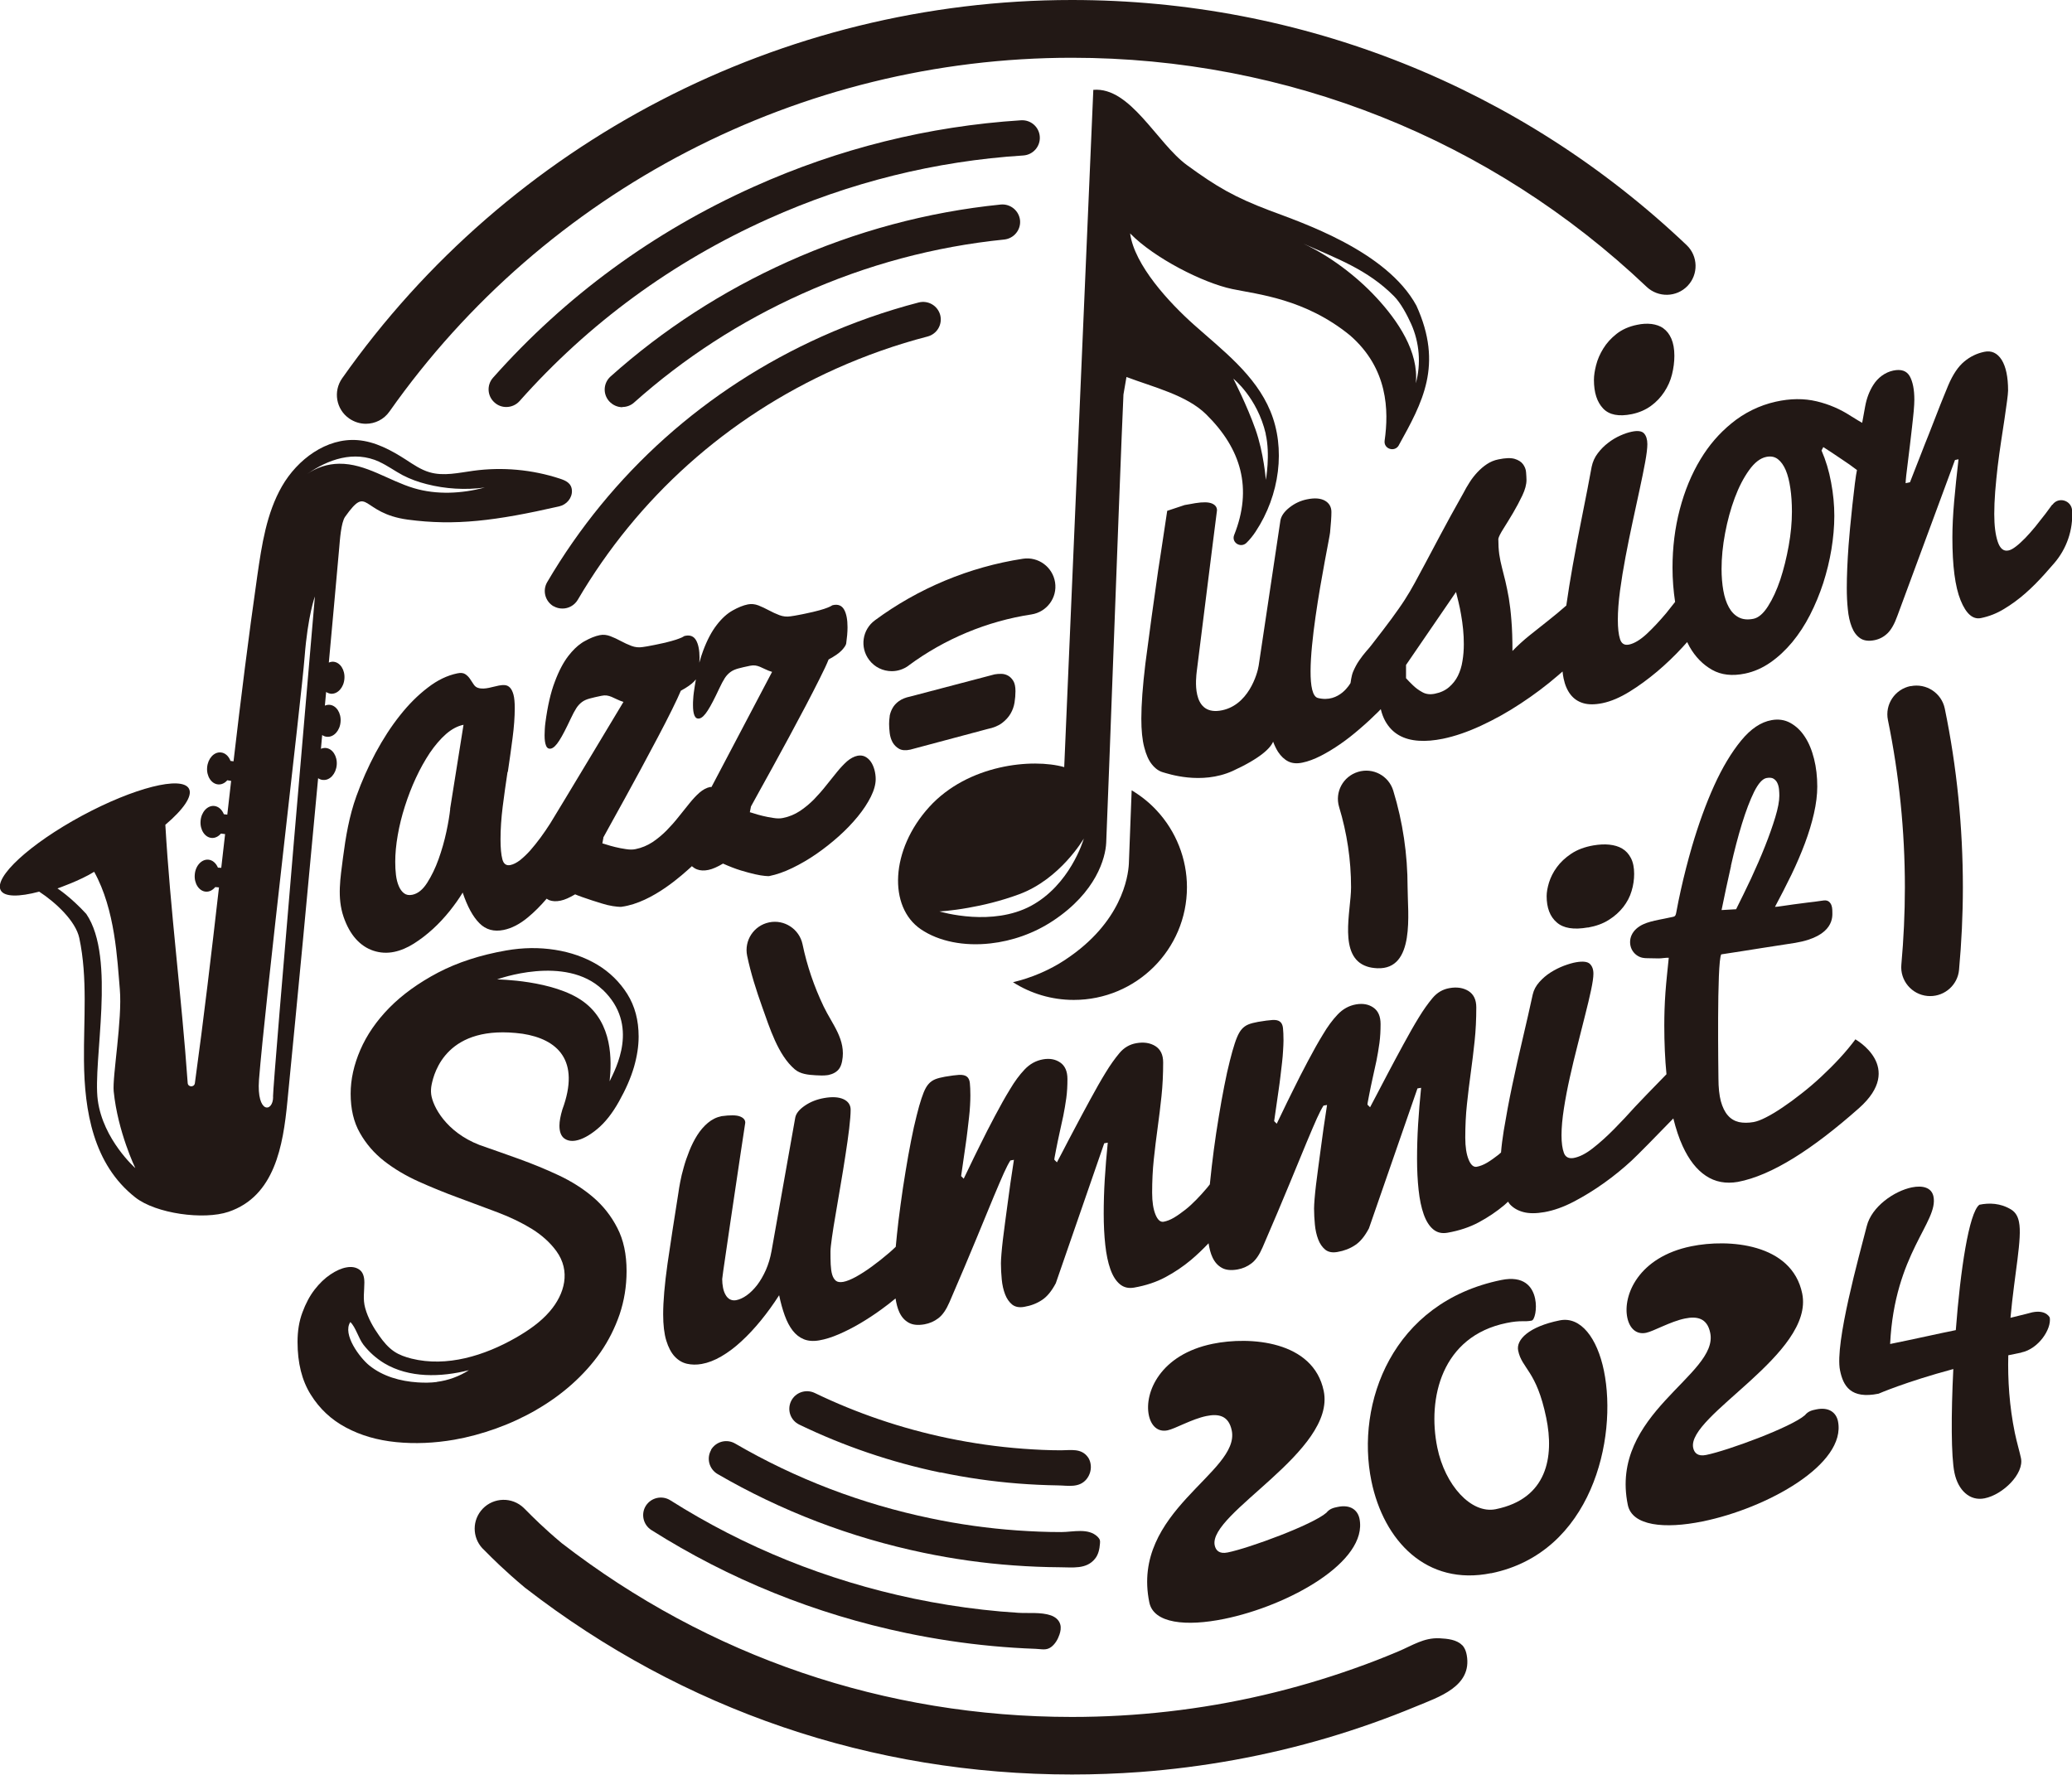
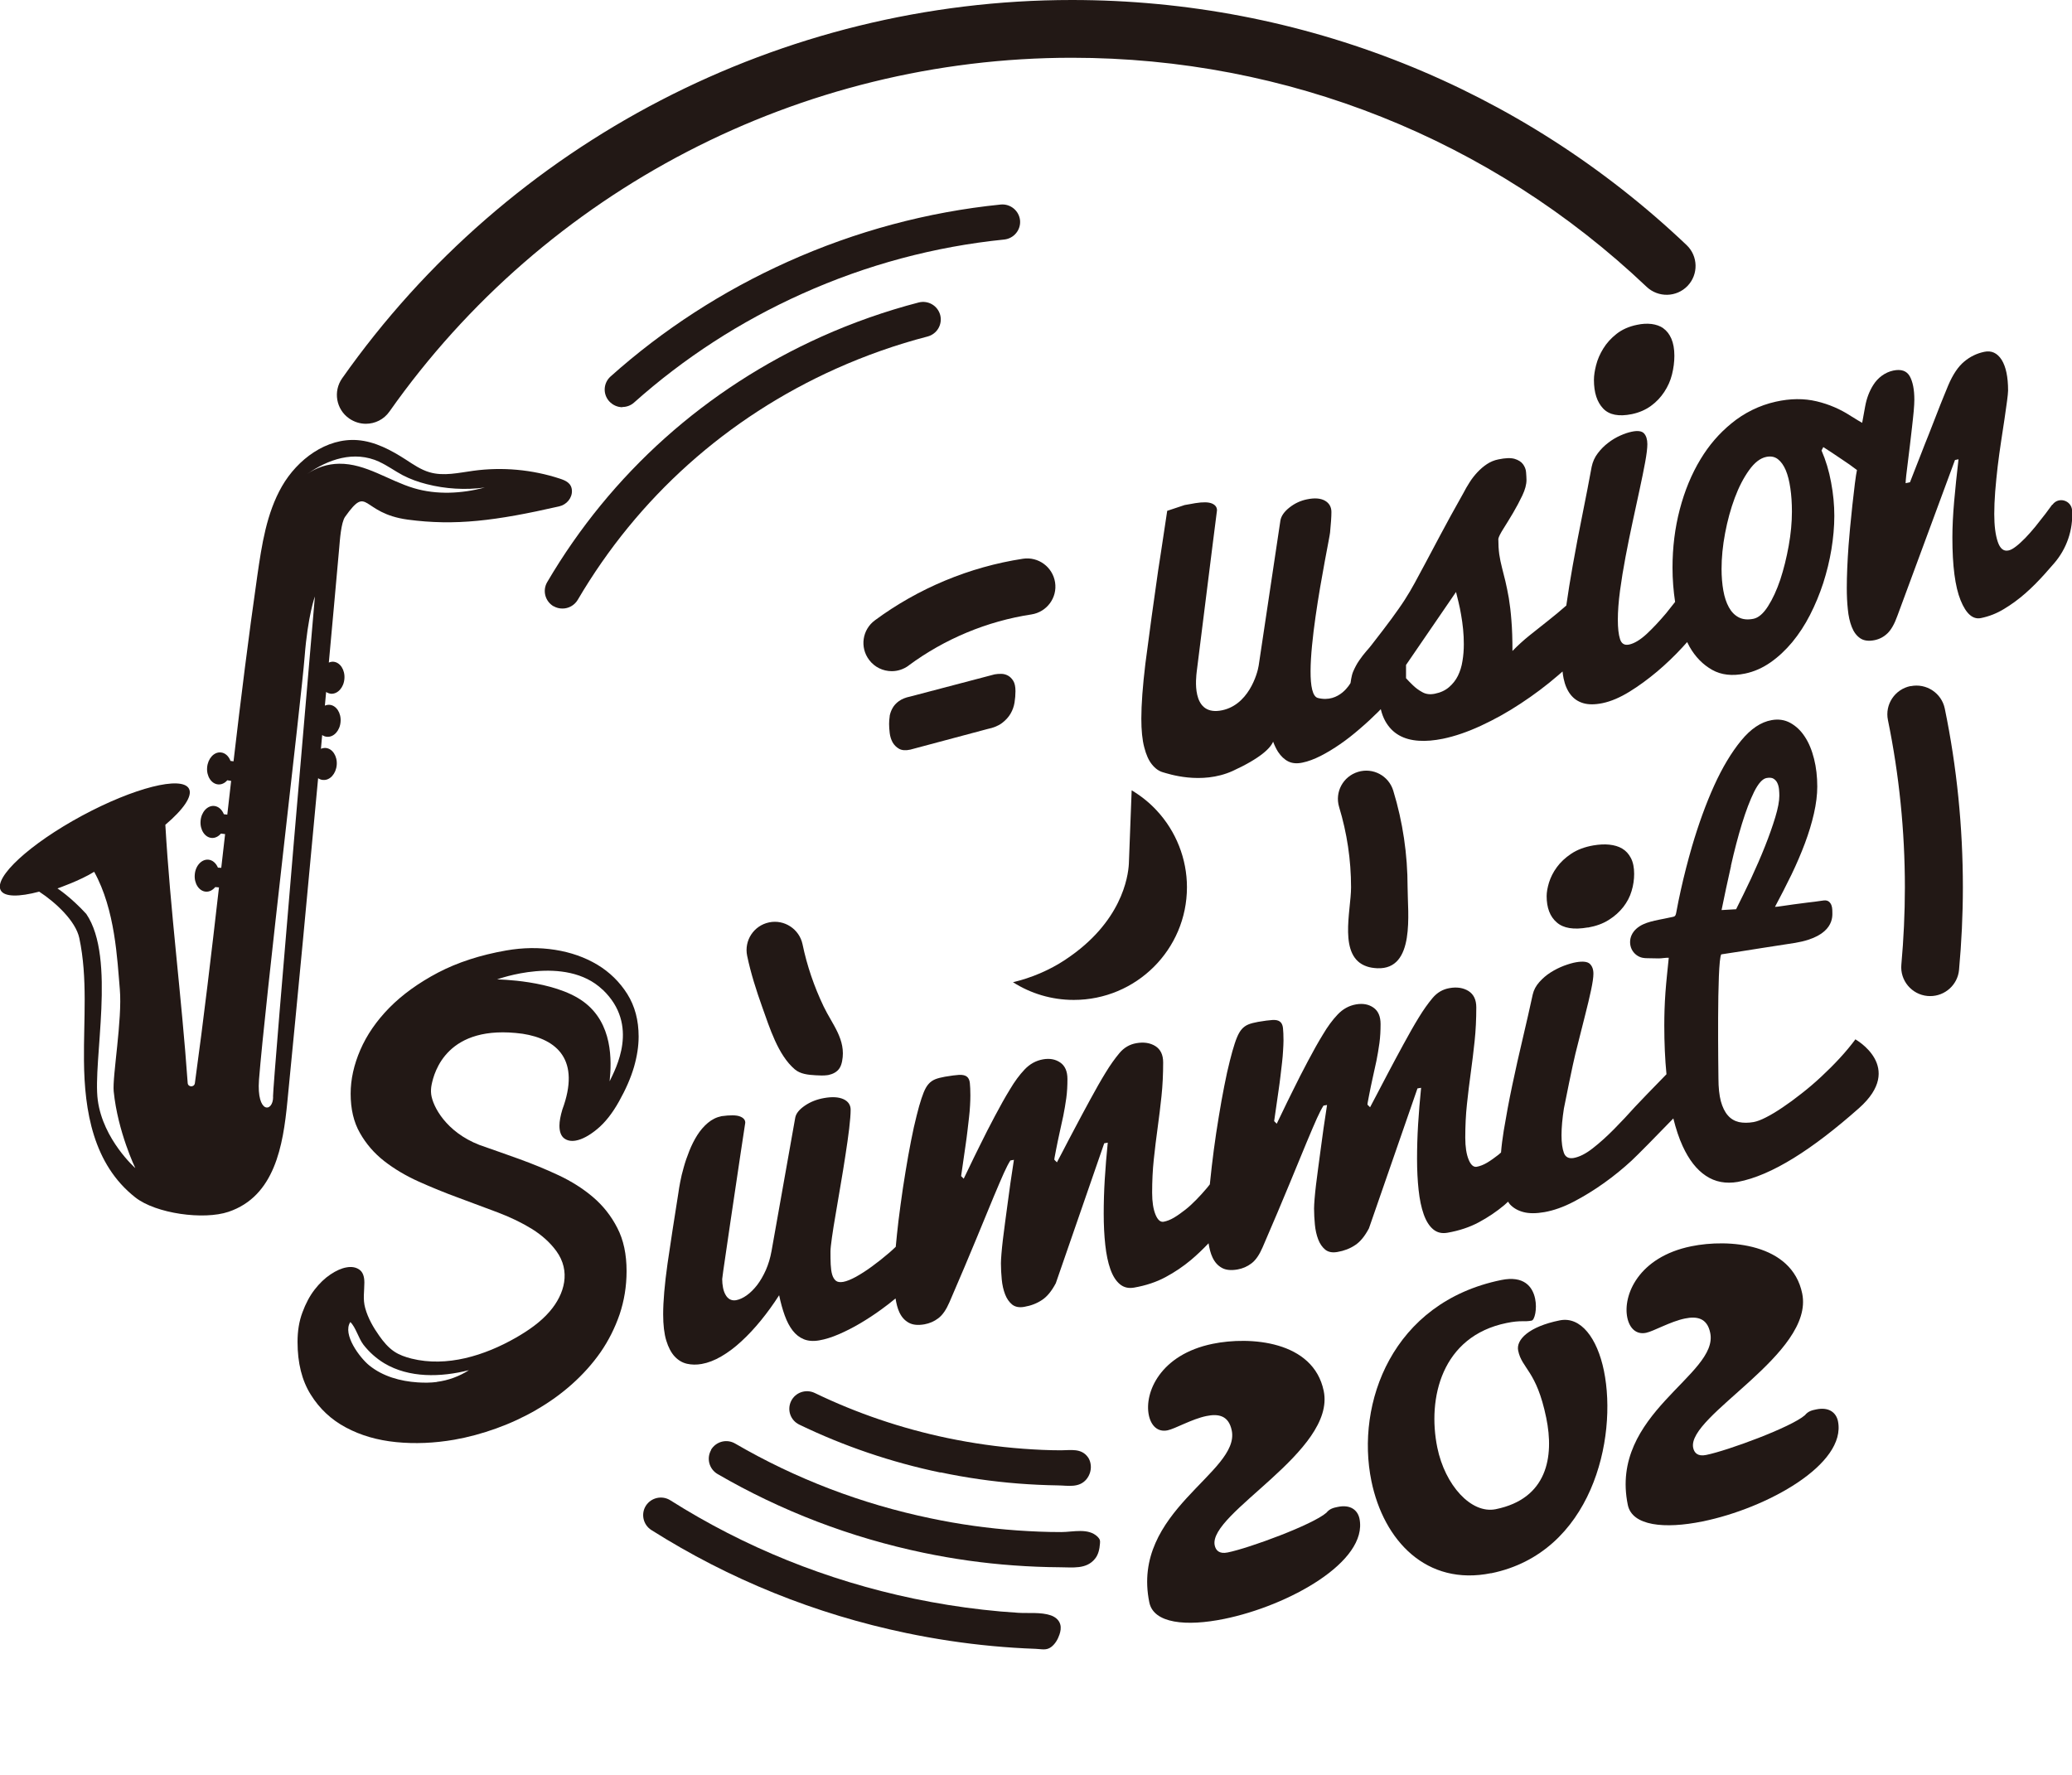
<svg xmlns="http://www.w3.org/2000/svg" width="293" height="251" viewBox="0 0 293 251" fill="none">
  <g clip-path="url(#clip0_5_233)">
    <path d="M235.229 46.438C234.759 46.101 234.185 45.91 233.553 45.823C232.907 45.749 232.231 45.779 231.496 45.94C230.335 46.174 229.365 46.613 228.586 47.228C227.807 47.843 227.19 48.531 226.72 49.292C226.249 50.054 225.911 50.83 225.706 51.635C225.5 52.44 225.397 53.128 225.397 53.728C225.397 55.529 225.838 56.876 226.705 57.783C227.572 58.691 228.924 58.94 230.746 58.574C231.805 58.354 232.701 57.959 233.465 57.403C234.229 56.846 234.847 56.188 235.346 55.426C235.846 54.665 236.213 53.86 236.434 52.967C236.654 52.089 236.772 51.196 236.772 50.317C236.772 49.351 236.625 48.546 236.346 47.901C236.066 47.257 235.684 46.774 235.214 46.438" fill="#221815" />
    <path d="M125.815 101.278C125.756 101.674 125.727 102.04 125.727 102.376C125.727 102.771 125.756 103.211 125.815 103.694C125.874 104.177 126.021 104.616 126.226 104.997C126.447 105.377 126.756 105.685 127.138 105.904C127.534 106.124 128.064 106.168 128.725 106.022L139.629 103.108C140.497 102.933 141.202 102.64 141.716 102.244C142.231 101.849 142.628 101.41 142.907 100.927C143.186 100.444 143.377 99.917 143.465 99.36C143.553 98.804 143.597 98.262 143.597 97.75C143.597 97.121 143.495 96.637 143.289 96.301C143.083 95.964 142.833 95.715 142.539 95.554C142.245 95.393 141.922 95.305 141.584 95.305C141.231 95.305 140.923 95.32 140.644 95.378L128.725 98.511C128.064 98.643 127.534 98.863 127.123 99.156C126.711 99.448 126.418 99.785 126.212 100.151C126.006 100.517 125.874 100.898 125.8 101.293" fill="#221815" />
    <path d="M49.38 59.189C50.1 59.687 50.923 59.935 51.731 59.935C53.024 59.935 54.288 59.335 55.082 58.193C77.141 26.864 113.22 8.169 151.578 8.169C181.984 8.169 210.848 19.676 232.848 40.567C234.494 42.119 237.081 42.06 238.638 40.435C240.196 38.81 240.137 36.219 238.506 34.667C214.977 12.312 184.1 0 151.578 0C110.546 0 71.968 19.998 48.38 53.509C47.087 55.353 47.528 57.901 49.38 59.189Z" fill="#221815" />
    <path d="M149.931 229.758C149.931 229.758 149.902 229.67 149.887 229.611C149.682 229.04 149.138 228.645 148.565 228.455C147.183 227.986 145.434 228.191 143.994 228.103C142.334 228.001 140.658 227.855 138.997 227.664C135.72 227.298 132.458 226.771 129.224 226.098C116.909 223.521 105.314 218.851 94.791 212.19C93.63 211.458 92.087 211.795 91.337 212.951C90.603 214.108 90.941 215.645 92.102 216.392C103.139 223.375 115.278 228.279 128.196 230.973C132.208 231.807 136.264 232.422 140.35 232.803C142.378 232.993 144.406 233.125 146.448 233.198C147.286 233.227 147.962 233.462 148.653 232.935C149.211 232.51 149.593 231.851 149.814 231.192C149.976 230.724 150.064 230.212 149.931 229.743" fill="#221815" />
    <path d="M100.567 205.06C99.876 206.246 100.273 207.768 101.463 208.471C110.487 213.712 120.274 217.46 130.591 219.612C134.794 220.49 139.056 221.091 143.333 221.398C145.523 221.559 147.727 221.647 149.917 221.662C151.651 221.662 153.62 221.984 154.84 220.461C155.325 219.876 155.487 219.085 155.545 218.324C155.56 218.148 155.575 217.958 155.516 217.782C155.457 217.621 155.34 217.489 155.222 217.358C153.899 216.055 151.739 216.684 150.064 216.684C147.977 216.684 145.905 216.596 143.818 216.45C139.703 216.157 135.617 215.586 131.591 214.737C121.803 212.702 112.515 209.145 103.961 204.167C102.756 203.464 101.243 203.874 100.537 205.06" fill="#221815" />
    <path d="M132.987 208.237C136.602 208.998 140.276 209.525 143.965 209.818C145.831 209.964 147.698 210.052 149.564 210.082C151.004 210.096 152.562 210.477 153.62 209.232C154.135 208.618 154.37 207.768 154.208 206.978C154.149 206.67 154.032 206.363 153.855 206.114C152.915 204.782 151.401 205.119 150.034 205.119C148.256 205.119 146.463 205.031 144.685 204.899C141.099 204.636 137.528 204.123 134.001 203.391C127.476 202.03 121.141 199.878 115.204 197.008C113.97 196.423 112.471 196.92 111.868 198.165C111.266 199.409 111.78 200.888 113.029 201.488C119.334 204.533 126.05 206.817 132.987 208.266" fill="#221815" />
    <path d="M128.475 94.134C133.575 90.357 139.585 87.854 145.846 86.902C148.036 86.566 149.535 84.531 149.197 82.364C148.859 80.197 146.831 78.689 144.641 79.026C137.087 80.183 129.856 83.198 123.713 87.737C121.935 89.054 121.568 91.543 122.89 93.314C123.669 94.369 124.874 94.925 126.109 94.925C126.932 94.925 127.77 94.661 128.49 94.134" fill="#221815" />
    <path d="M116.983 152.064C116.983 152.064 117.115 152.035 117.174 152.035C117.776 151.903 118.364 151.61 118.702 151.098C118.908 150.79 119.011 150.439 119.084 150.073C119.672 147.042 117.688 144.89 116.468 142.343C115.131 139.547 114.117 136.59 113.485 133.545C113.029 131.392 110.898 130.002 108.753 130.456C106.592 130.909 105.211 133.017 105.652 135.17C106.166 137.644 106.945 140.074 107.797 142.46C108.826 145.315 110.002 149.209 112.397 151.244C113.191 151.918 114.308 152.02 115.351 152.079C115.895 152.108 116.454 152.137 116.997 152.064" fill="#221815" />
    <path d="M193.3 136.692C193.727 136.839 194.197 136.912 194.755 136.941C200.178 137.176 199.047 129.065 199.047 125.493C199.047 120.837 198.371 116.241 197.018 111.819C196.372 109.711 194.153 108.525 192.036 109.17C189.92 109.814 188.73 112.024 189.362 114.132C190.479 117.807 191.052 121.628 191.052 125.493C191.052 128.86 189.185 135.331 193.3 136.692Z" fill="#221815" />
    <path d="M75.862 199.38C77.67 198.34 79.345 197.14 80.888 195.764C82.431 194.388 83.784 192.88 84.93 191.24C86.061 189.6 86.958 187.814 87.619 185.897C88.266 183.964 88.604 181.929 88.604 179.777C88.604 177.405 88.178 175.371 87.296 173.672C86.429 171.974 85.282 170.525 83.857 169.31C82.431 168.095 80.8 167.07 78.993 166.221C77.185 165.372 75.319 164.61 73.423 163.922C71.644 163.278 70.248 162.795 67.794 161.931C63.047 160.087 61.195 156.456 60.975 154.787C60.916 154.318 60.946 153.85 61.034 153.411C61.386 151.669 63.179 144.744 73.908 146.208C78.772 146.969 82.123 149.897 79.522 156.924C79.257 157.817 79.11 158.579 79.11 159.208C79.11 160.043 79.331 160.643 79.757 160.98C80.183 161.316 80.741 161.433 81.417 161.316C82.314 161.155 83.328 160.614 84.445 159.691C85.562 158.769 86.591 157.466 87.531 155.782C88.501 154.055 89.207 152.43 89.647 150.922C90.088 149.399 90.309 147.965 90.309 146.603C90.309 144.305 89.78 142.299 88.707 140.586C87.634 138.888 86.223 137.497 84.474 136.443C82.711 135.389 80.712 134.686 78.478 134.335C76.244 133.984 73.952 134.013 71.6 134.423C67.912 135.067 64.693 136.121 61.945 137.556C59.197 139.005 56.904 140.659 55.067 142.519C53.23 144.393 51.863 146.384 50.952 148.492C50.041 150.6 49.585 152.664 49.585 154.684C49.585 156.836 50.011 158.696 50.893 160.233C51.76 161.77 52.907 163.102 54.332 164.215C55.758 165.328 57.389 166.294 59.211 167.114C61.034 167.933 62.9 168.695 64.781 169.383C66.677 170.086 68.529 170.774 70.351 171.462C72.173 172.15 73.805 172.94 75.23 173.819C76.656 174.712 77.802 175.751 78.669 176.937C80.727 179.762 79.874 182.998 77.729 185.487C76.421 187.009 74.731 188.166 72.982 189.176C68.514 191.738 63.179 193.392 58.183 192.148C57.316 191.928 56.463 191.635 55.728 191.138C54.891 190.567 54.229 189.776 53.641 188.942C52.789 187.741 52.039 186.438 51.643 185.004C51.29 183.73 51.525 182.647 51.525 181.387C51.525 180.494 51.29 179.894 50.805 179.558C50.32 179.221 49.718 179.118 48.997 179.25C48.307 179.367 47.542 179.704 46.734 180.246C45.926 180.787 45.176 181.505 44.486 182.398C43.795 183.291 43.222 184.374 42.766 185.618C42.296 186.863 42.075 188.254 42.075 189.791C42.075 192.763 42.693 195.251 43.942 197.242C45.191 199.248 46.852 200.8 48.924 201.898C50.996 203.011 53.362 203.699 56.022 203.962C58.682 204.226 61.416 204.109 64.223 203.625C66.222 203.274 68.22 202.732 70.204 202.015C72.188 201.298 74.084 200.419 75.877 199.38M85.224 139.971C90.5 144.993 87.017 151.215 86.208 152.928C86.502 150.029 86.679 144.715 82.49 141.655C78.317 138.595 70.292 138.522 70.292 138.522C70.292 138.522 79.948 134.95 85.209 139.971M61.783 195.456C60.887 195.573 59.975 195.573 59.064 195.515C56.61 195.354 54.126 194.666 52.216 193.114C50.908 192.06 48.38 188.722 49.541 186.98C50.305 187.712 50.688 189.264 51.393 190.186C52.201 191.225 53.2 192.118 54.332 192.807C57.859 194.915 62.327 194.798 66.31 193.787C64.943 194.666 63.385 195.237 61.769 195.442" fill="#221815" />
    <path d="M224.545 131.188C225.691 130.983 226.676 130.631 227.499 130.104C228.322 129.592 228.998 128.977 229.541 128.289C230.085 127.586 230.482 126.84 230.717 126.034C230.967 125.229 231.084 124.409 231.084 123.589C231.084 122.696 230.937 121.964 230.629 121.364C230.32 120.764 229.909 120.325 229.394 120.017C228.88 119.71 228.263 119.534 227.572 119.461C226.881 119.388 226.132 119.432 225.338 119.564C224.074 119.783 223.031 120.178 222.179 120.749C221.326 121.32 220.665 121.95 220.15 122.653C219.636 123.355 219.283 124.073 219.048 124.805C218.828 125.537 218.71 126.181 218.71 126.737C218.71 128.391 219.18 129.636 220.136 130.456C221.076 131.29 222.546 131.524 224.53 131.173" fill="#221815" />
-     <path d="M262.417 146.94C261.741 147.848 260.992 148.755 260.154 149.663C259.316 150.571 258.449 151.434 257.538 152.283C256.627 153.133 255.701 153.923 254.76 154.655C253.82 155.402 252.938 156.046 252.086 156.617C251.248 157.188 250.469 157.656 249.749 158.022C249.043 158.388 248.456 158.608 247.971 158.696C247.206 158.827 246.516 158.827 245.898 158.696C245.281 158.549 244.752 158.242 244.326 157.744C243.9 157.261 243.576 156.588 243.341 155.738C243.121 154.889 243.003 153.821 243.003 152.518C243.003 152.02 242.753 136.048 243.4 134.979C245.311 134.686 247.221 134.394 249.117 134.086C250.689 133.837 252.277 133.603 253.849 133.354C259.463 132.417 259.11 129.548 259.11 128.977C259.11 128.552 259.081 128.113 258.846 127.762C258.523 127.279 258.082 127.308 257.582 127.396C256.95 127.498 256.303 127.571 255.657 127.645C254.937 127.732 254.261 127.82 253.643 127.908C253.026 127.996 252.482 128.069 252.012 128.142C251.542 128.216 251.204 128.259 250.998 128.259C251.806 126.752 252.585 125.229 253.32 123.721C254.055 122.199 254.687 120.72 255.231 119.271C255.774 117.821 256.201 116.416 256.509 115.054C256.818 113.693 256.979 112.419 256.979 111.248C256.979 109.857 256.832 108.54 256.524 107.325C256.215 106.095 255.789 105.055 255.216 104.192C254.657 103.328 253.967 102.684 253.173 102.244C252.38 101.805 251.483 101.674 250.528 101.849C249.014 102.113 247.574 103.079 246.207 104.748C244.84 106.417 243.562 108.54 242.401 111.102C241.24 113.664 240.196 116.548 239.256 119.739C238.668 121.774 238.139 123.824 237.683 125.888C237.448 126.942 237.228 128.011 237.037 129.065C236.919 129.68 236.801 129.621 236.184 129.753C235.64 129.87 235.097 129.987 234.538 130.089C233.789 130.251 233.039 130.412 232.348 130.734C231.658 131.056 231.026 131.568 230.717 132.271C230.438 132.886 230.438 133.632 230.732 134.247C231.026 134.862 231.614 135.331 232.275 135.462C232.495 135.506 232.731 135.521 232.966 135.521C233.495 135.535 234.039 135.55 234.568 135.55C235.023 135.55 235.552 135.433 235.978 135.462C235.817 137.102 235.626 138.742 235.508 140.381C235.391 142.036 235.346 143.573 235.346 145.022C235.346 147.526 235.449 149.809 235.655 151.932C233.745 153.894 231.717 155.973 231.217 156.529C230.247 157.612 229.262 158.666 228.248 159.691C227.234 160.716 226.235 161.624 225.235 162.4C224.251 163.175 223.34 163.629 222.531 163.776C221.841 163.893 221.37 163.659 221.15 163.058C220.929 162.458 220.812 161.624 220.812 160.555C220.812 159.486 220.929 158.198 221.15 156.778C221.37 155.358 221.65 153.894 221.988 152.386C222.326 150.878 222.678 149.37 223.075 147.848C223.457 146.325 223.825 144.905 224.148 143.587C224.486 142.27 224.765 141.099 224.986 140.059C225.206 139.02 225.324 138.244 225.324 137.717C225.324 137.087 225.147 136.633 224.809 136.311C224.471 136.004 223.825 135.931 222.884 136.092C222.37 136.18 221.782 136.355 221.15 136.59C220.503 136.838 219.886 137.146 219.283 137.527C218.681 137.907 218.152 138.361 217.682 138.888C217.211 139.415 216.888 140.001 216.741 140.659C216.329 142.533 215.874 144.583 215.345 146.808C214.816 149.033 214.316 151.259 213.846 153.499C213.376 155.724 212.979 157.876 212.641 159.925C212.464 161.038 212.332 162.048 212.259 163C212.141 163.102 212.009 163.219 211.891 163.322C211.347 163.746 210.818 164.127 210.304 164.435C209.79 164.742 209.29 164.932 208.82 165.02C208.364 165.093 207.982 164.757 207.673 163.995C207.365 163.234 207.203 162.209 207.203 160.906C207.203 159.252 207.277 157.671 207.438 156.178C207.6 154.67 207.776 153.191 207.982 151.713C208.188 150.234 208.364 148.741 208.526 147.233C208.687 145.725 208.761 144.129 208.761 142.475C208.761 141.391 208.393 140.63 207.659 140.162C206.924 139.708 206.027 139.561 204.969 139.752C204.029 139.913 203.22 140.381 202.574 141.157C201.927 141.933 201.266 142.855 200.619 143.924C199.943 145.022 199.223 146.296 198.444 147.73C197.665 149.165 196.93 150.527 196.254 151.815C195.564 153.118 194.99 154.216 194.52 155.124C194.05 156.031 193.785 156.529 193.741 156.602L193.374 156.236C193.374 156.236 193.374 156.09 193.403 155.943C193.433 155.797 193.491 155.431 193.609 154.86C193.771 154.04 193.932 153.235 194.109 152.459C194.285 151.669 194.461 150.863 194.638 150.044C194.799 149.224 194.946 148.389 195.064 147.526C195.182 146.662 195.226 145.769 195.226 144.832C195.226 143.748 194.888 142.973 194.212 142.504C193.536 142.036 192.727 141.889 191.772 142.05C190.758 142.226 189.891 142.709 189.156 143.485C188.421 144.261 187.73 145.198 187.084 146.296C186.408 147.394 185.702 148.653 184.953 150.073C184.203 151.478 183.513 152.84 182.881 154.128C182.234 155.416 181.705 156.514 181.264 157.437C180.823 158.359 180.588 158.857 180.544 158.93L180.177 158.564C180.397 157.012 180.617 155.519 180.823 154.07C180.911 153.455 181 152.825 181.073 152.166C181.147 151.522 181.22 150.893 181.294 150.278C181.367 149.663 181.411 149.092 181.44 148.565C181.47 148.038 181.499 147.555 181.499 147.16C181.499 146.413 181.47 145.842 181.426 145.403C181.382 144.978 181.235 144.671 181 144.495C180.764 144.305 180.397 144.232 179.927 144.261C179.442 144.29 178.78 144.378 177.913 144.524C177.355 144.627 176.885 144.744 176.532 144.89C176.179 145.037 175.856 145.256 175.606 145.549C175.342 145.842 175.121 146.237 174.915 146.735C174.71 147.218 174.504 147.877 174.269 148.682C174.048 149.473 173.798 150.468 173.519 151.683C173.255 152.913 172.99 154.245 172.726 155.709C172.461 157.173 172.226 158.696 171.976 160.277C171.741 161.858 171.535 163.424 171.359 164.932C171.256 165.811 171.168 166.674 171.08 167.509C170.947 167.67 170.815 167.846 170.683 168.007C170.213 168.563 169.713 169.119 169.198 169.646C168.684 170.173 168.155 170.671 167.611 171.096C167.068 171.52 166.538 171.901 166.024 172.208C165.51 172.516 165.01 172.706 164.54 172.794C164.084 172.867 163.702 172.53 163.393 171.769C163.085 171.008 162.923 169.983 162.923 168.695C162.923 167.04 162.997 165.459 163.158 163.966C163.32 162.458 163.496 160.98 163.702 159.501C163.908 158.022 164.084 156.529 164.246 155.021C164.407 153.513 164.481 151.917 164.481 150.263C164.481 149.18 164.114 148.419 163.379 147.95C162.644 147.496 161.747 147.35 160.689 147.54C159.749 147.701 158.94 148.17 158.294 148.946C157.647 149.721 156.986 150.644 156.339 151.713C155.663 152.81 154.943 154.084 154.164 155.519C153.385 156.954 152.65 158.315 151.974 159.603C151.284 160.892 150.711 162.004 150.24 162.912C149.77 163.82 149.505 164.317 149.461 164.391L149.094 164.025C149.094 164.025 149.094 163.878 149.123 163.732C149.153 163.585 149.212 163.219 149.329 162.648C149.491 161.829 149.652 161.023 149.829 160.233C150.005 159.442 150.181 158.637 150.358 157.817C150.519 156.997 150.666 156.163 150.784 155.299C150.902 154.436 150.946 153.542 150.946 152.606C150.946 151.522 150.608 150.746 149.932 150.278C149.256 149.809 148.447 149.663 147.507 149.824C146.493 150 145.626 150.483 144.891 151.259C144.156 152.035 143.465 152.972 142.819 154.07C142.143 155.168 141.437 156.427 140.688 157.847C139.938 159.252 139.247 160.614 138.615 161.902C137.969 163.19 137.44 164.288 136.999 165.21C136.558 166.133 136.323 166.631 136.279 166.704L135.911 166.338C136.132 164.786 136.352 163.293 136.558 161.843C136.646 161.228 136.734 160.599 136.808 159.94C136.881 159.296 136.955 158.666 137.028 158.052C137.102 157.437 137.146 156.866 137.175 156.339C137.205 155.812 137.219 155.329 137.219 154.933C137.219 154.187 137.19 153.616 137.146 153.176C137.102 152.752 136.955 152.444 136.72 152.269C136.485 152.079 136.117 152.005 135.632 152.02C135.147 152.049 134.486 152.137 133.619 152.283C133.06 152.386 132.59 152.503 132.237 152.649C131.885 152.796 131.561 153.015 131.311 153.308C131.047 153.601 130.826 153.996 130.621 154.494C130.415 154.992 130.209 155.636 129.974 156.441C129.754 157.232 129.504 158.227 129.225 159.442C128.96 160.657 128.695 162.004 128.431 163.468C128.166 164.932 127.931 166.455 127.681 168.036C127.446 169.617 127.241 171.169 127.049 172.691C126.903 173.965 126.77 175.18 126.667 176.337C126.359 176.615 126.08 176.908 125.756 177.171C124.919 177.889 124.11 178.533 123.302 179.118C122.508 179.704 121.744 180.187 121.039 180.582C120.333 180.963 119.731 181.212 119.231 181.3C118.775 181.373 118.437 181.329 118.202 181.139C117.967 180.948 117.791 180.655 117.673 180.26C117.556 179.865 117.497 179.382 117.468 178.825C117.438 178.269 117.438 177.654 117.438 176.981C117.438 176.63 117.512 175.971 117.644 175.019C117.776 174.068 117.953 172.97 118.173 171.711C118.393 170.451 118.614 169.09 118.864 167.626C119.114 166.162 119.349 164.757 119.554 163.38C119.775 162.019 119.936 160.76 120.083 159.618C120.216 158.476 120.289 157.583 120.289 156.939C120.289 156.295 119.951 155.768 119.275 155.46C118.599 155.153 117.688 155.094 116.542 155.299C115.528 155.475 114.616 155.826 113.823 156.368C113.029 156.91 112.574 157.466 112.456 158.066L109.105 176.922C108.929 177.918 108.65 178.825 108.297 179.631C107.93 180.451 107.518 181.153 107.063 181.753C106.592 182.354 106.107 182.837 105.593 183.203C105.079 183.569 104.564 183.803 104.079 183.891C103.741 183.949 103.447 183.891 103.197 183.759C102.948 183.613 102.742 183.393 102.595 183.115C102.433 182.837 102.316 182.5 102.242 182.119C102.169 181.739 102.125 181.329 102.125 180.904C102.125 180.875 102.169 180.494 102.272 179.762C102.374 179.03 102.521 178.05 102.698 176.849C102.874 175.649 103.08 174.272 103.3 172.735C103.521 171.198 103.756 169.617 104.006 167.992C104.256 166.367 104.491 164.757 104.726 163.146C104.961 161.55 105.181 160.086 105.387 158.784C105.387 158.374 105.123 158.081 104.608 157.891C104.094 157.7 103.227 157.7 102.036 157.861C101.316 158.008 100.67 158.33 100.097 158.813C99.523 159.296 99.024 159.882 98.597 160.555C98.171 161.228 97.804 161.96 97.481 162.766C97.157 163.571 96.893 164.347 96.687 165.093C96.466 165.855 96.305 166.543 96.187 167.172C96.07 167.802 95.981 168.299 95.938 168.665C95.335 172.443 94.82 175.795 94.394 178.723C93.983 181.651 93.777 184.037 93.777 185.882C93.777 187.39 93.924 188.634 94.218 189.6C94.512 190.567 94.909 191.313 95.408 191.855C95.923 192.397 96.496 192.733 97.142 192.88C97.789 193.026 98.495 193.041 99.229 192.909C100.126 192.748 101.052 192.397 102.022 191.826C102.977 191.269 103.932 190.552 104.858 189.688C105.799 188.825 106.71 187.844 107.606 186.746C108.503 185.648 109.37 184.447 110.178 183.188C110.399 184.257 110.663 185.208 110.972 186.058C111.28 186.907 111.648 187.609 112.089 188.18C112.53 188.751 113.059 189.161 113.661 189.41C114.264 189.659 114.999 189.718 115.851 189.571C116.703 189.425 117.629 189.132 118.614 188.707C119.598 188.283 120.613 187.77 121.627 187.17C122.641 186.57 123.655 185.911 124.654 185.179C125.345 184.681 126.006 184.169 126.638 183.642C126.756 184.374 126.917 185.047 127.182 185.604C127.49 186.263 127.917 186.746 128.49 187.068C129.063 187.39 129.798 187.463 130.724 187.302C131.444 187.17 132.105 186.892 132.693 186.438C133.295 185.984 133.81 185.223 134.265 184.169C135.823 180.568 137.087 177.566 138.072 175.18C139.056 172.794 139.85 170.847 140.482 169.339C141.114 167.831 141.599 166.704 141.952 165.913C142.304 165.137 142.613 164.537 142.877 164.127L143.377 164.039C143.024 166.308 142.716 168.417 142.466 170.378C142.348 171.213 142.245 172.047 142.128 172.896C142.01 173.745 141.907 174.551 141.819 175.312C141.731 176.073 141.658 176.747 141.614 177.332C141.569 177.918 141.54 178.357 141.54 178.679C141.54 179.426 141.584 180.187 141.658 180.963C141.731 181.739 141.893 182.442 142.128 183.056C142.363 183.671 142.701 184.154 143.127 184.506C143.553 184.842 144.127 184.96 144.847 184.828C145.787 184.667 146.625 184.345 147.345 183.862C148.065 183.393 148.712 182.603 149.3 181.49L156.148 161.697L156.648 161.609C156.471 163.366 156.325 165.093 156.222 166.806C156.119 168.519 156.075 170.129 156.075 171.637C156.075 173.248 156.148 174.712 156.295 176.059C156.442 177.405 156.677 178.547 157.015 179.499C157.353 180.451 157.794 181.153 158.353 181.622C158.911 182.09 159.587 182.251 160.395 182.105C162.041 181.812 163.511 181.329 164.819 180.626C166.127 179.923 167.317 179.118 168.42 178.196C169.287 177.464 170.11 176.673 170.903 175.839C171.021 176.586 171.182 177.259 171.462 177.845C171.77 178.503 172.197 178.987 172.77 179.309C173.328 179.631 174.078 179.704 175.004 179.543C175.724 179.411 176.385 179.133 176.973 178.679C177.575 178.225 178.09 177.464 178.545 176.41C180.103 172.809 181.367 169.807 182.352 167.421C183.336 165.035 184.13 163.088 184.762 161.58C185.394 160.072 185.879 158.93 186.231 158.154C186.584 157.378 186.893 156.778 187.157 156.368L187.657 156.28C187.304 158.549 186.996 160.657 186.746 162.634C186.628 163.468 186.525 164.303 186.408 165.152C186.29 166.001 186.187 166.806 186.099 167.553C186.011 168.314 185.938 168.988 185.893 169.573C185.849 170.159 185.82 170.613 185.82 170.92C185.82 171.667 185.864 172.428 185.938 173.204C186.011 173.98 186.173 174.682 186.408 175.297C186.643 175.912 186.981 176.395 187.407 176.747C187.833 177.083 188.407 177.2 189.127 177.069C190.067 176.908 190.905 176.586 191.625 176.102C192.345 175.634 192.992 174.843 193.58 173.731L200.443 153.938L200.957 153.85C200.781 155.607 200.634 157.349 200.531 159.047C200.428 160.76 200.384 162.37 200.384 163.878C200.384 165.489 200.457 166.953 200.604 168.299C200.751 169.646 200.987 170.788 201.325 171.74C201.663 172.691 202.103 173.394 202.662 173.863C203.22 174.331 203.896 174.492 204.705 174.346C206.351 174.053 207.82 173.57 209.128 172.867C210.436 172.164 211.627 171.359 212.729 170.437C212.905 170.276 213.082 170.115 213.258 169.954C213.346 170.071 213.405 170.217 213.508 170.32C214.007 170.861 214.654 171.227 215.448 171.432C216.241 171.637 217.226 171.637 218.402 171.432C219.71 171.198 221.091 170.715 222.546 169.954C224.001 169.192 225.426 168.314 226.823 167.319C228.219 166.323 229.512 165.269 230.717 164.156C231.496 163.439 234.435 160.452 236.625 158.183C236.992 159.647 237.419 160.965 237.948 162.107C238.83 164.025 239.917 165.43 241.225 166.294C242.533 167.172 244.047 167.45 245.751 167.158C250.542 166.25 256.289 162.561 262.873 156.734C269.442 150.907 262.344 146.984 262.344 146.984M244.767 122.462C245.252 120.31 245.766 118.334 246.325 116.518C246.883 114.703 247.456 113.195 248.044 111.995C248.647 110.794 249.234 110.135 249.822 110.033C250.249 109.96 250.587 109.989 250.822 110.15C251.057 110.311 251.233 110.501 251.351 110.78C251.468 111.043 251.542 111.336 251.571 111.658C251.601 111.98 251.615 112.273 251.615 112.536C251.615 113.298 251.424 114.322 251.042 115.581C250.66 116.84 250.175 118.217 249.587 119.695C248.999 121.174 248.338 122.696 247.618 124.248C246.883 125.8 246.178 127.249 245.502 128.596C245.149 128.611 244.796 128.625 244.458 128.655C244.12 128.684 243.782 128.699 243.444 128.713C243.856 126.693 244.297 124.614 244.782 122.477" fill="#221815" />
-     <path d="M206.762 232.686C205.998 231.895 204.705 231.763 203.558 231.705C201.325 231.602 199.723 232.73 197.695 233.579C195.652 234.442 193.58 235.248 191.493 235.98C187.29 237.473 182.998 238.732 178.648 239.742C169.786 241.806 160.689 242.831 151.578 242.831C125.183 242.831 100.243 234.34 79.433 218.251C76.847 216.084 75.245 214.459 74.569 213.771C74.143 213.332 73.864 213.083 73.746 212.995C71.968 211.604 69.396 211.912 68 213.683C66.662 215.381 66.883 217.812 68.485 219.246L68.72 219.481C69.499 220.271 71.306 222.101 74.231 224.546L74.349 224.634C96.614 241.865 123.317 250.971 151.578 250.971C154.781 250.971 158 250.854 161.204 250.619C170.183 249.946 179.074 248.336 187.701 245.788C191.948 244.529 196.137 243.051 200.222 241.352C203.426 240.02 208.217 238.527 207.409 234.076C207.335 233.681 207.218 233.301 206.997 232.964C206.924 232.847 206.836 232.744 206.748 232.656" fill="#221815" />
+     <path d="M262.417 146.94C261.741 147.848 260.992 148.755 260.154 149.663C259.316 150.571 258.449 151.434 257.538 152.283C256.627 153.133 255.701 153.923 254.76 154.655C253.82 155.402 252.938 156.046 252.086 156.617C251.248 157.188 250.469 157.656 249.749 158.022C249.043 158.388 248.456 158.608 247.971 158.696C247.206 158.827 246.516 158.827 245.898 158.696C245.281 158.549 244.752 158.242 244.326 157.744C243.9 157.261 243.576 156.588 243.341 155.738C243.121 154.889 243.003 153.821 243.003 152.518C243.003 152.02 242.753 136.048 243.4 134.979C245.311 134.686 247.221 134.394 249.117 134.086C250.689 133.837 252.277 133.603 253.849 133.354C259.463 132.417 259.11 129.548 259.11 128.977C259.11 128.552 259.081 128.113 258.846 127.762C258.523 127.279 258.082 127.308 257.582 127.396C256.95 127.498 256.303 127.571 255.657 127.645C254.937 127.732 254.261 127.82 253.643 127.908C253.026 127.996 252.482 128.069 252.012 128.142C251.542 128.216 251.204 128.259 250.998 128.259C251.806 126.752 252.585 125.229 253.32 123.721C254.055 122.199 254.687 120.72 255.231 119.271C255.774 117.821 256.201 116.416 256.509 115.054C256.818 113.693 256.979 112.419 256.979 111.248C256.979 109.857 256.832 108.54 256.524 107.325C256.215 106.095 255.789 105.055 255.216 104.192C254.657 103.328 253.967 102.684 253.173 102.244C252.38 101.805 251.483 101.674 250.528 101.849C249.014 102.113 247.574 103.079 246.207 104.748C244.84 106.417 243.562 108.54 242.401 111.102C241.24 113.664 240.196 116.548 239.256 119.739C238.668 121.774 238.139 123.824 237.683 125.888C237.448 126.942 237.228 128.011 237.037 129.065C236.919 129.68 236.801 129.621 236.184 129.753C235.64 129.87 235.097 129.987 234.538 130.089C233.789 130.251 233.039 130.412 232.348 130.734C231.658 131.056 231.026 131.568 230.717 132.271C230.438 132.886 230.438 133.632 230.732 134.247C231.026 134.862 231.614 135.331 232.275 135.462C232.495 135.506 232.731 135.521 232.966 135.521C233.495 135.535 234.039 135.55 234.568 135.55C235.023 135.55 235.552 135.433 235.978 135.462C235.817 137.102 235.626 138.742 235.508 140.381C235.391 142.036 235.346 143.573 235.346 145.022C235.346 147.526 235.449 149.809 235.655 151.932C233.745 153.894 231.717 155.973 231.217 156.529C230.247 157.612 229.262 158.666 228.248 159.691C227.234 160.716 226.235 161.624 225.235 162.4C224.251 163.175 223.34 163.629 222.531 163.776C221.841 163.893 221.37 163.659 221.15 163.058C220.929 162.458 220.812 161.624 220.812 160.555C220.812 159.486 220.929 158.198 221.15 156.778C222.326 150.878 222.678 149.37 223.075 147.848C223.457 146.325 223.825 144.905 224.148 143.587C224.486 142.27 224.765 141.099 224.986 140.059C225.206 139.02 225.324 138.244 225.324 137.717C225.324 137.087 225.147 136.633 224.809 136.311C224.471 136.004 223.825 135.931 222.884 136.092C222.37 136.18 221.782 136.355 221.15 136.59C220.503 136.838 219.886 137.146 219.283 137.527C218.681 137.907 218.152 138.361 217.682 138.888C217.211 139.415 216.888 140.001 216.741 140.659C216.329 142.533 215.874 144.583 215.345 146.808C214.816 149.033 214.316 151.259 213.846 153.499C213.376 155.724 212.979 157.876 212.641 159.925C212.464 161.038 212.332 162.048 212.259 163C212.141 163.102 212.009 163.219 211.891 163.322C211.347 163.746 210.818 164.127 210.304 164.435C209.79 164.742 209.29 164.932 208.82 165.02C208.364 165.093 207.982 164.757 207.673 163.995C207.365 163.234 207.203 162.209 207.203 160.906C207.203 159.252 207.277 157.671 207.438 156.178C207.6 154.67 207.776 153.191 207.982 151.713C208.188 150.234 208.364 148.741 208.526 147.233C208.687 145.725 208.761 144.129 208.761 142.475C208.761 141.391 208.393 140.63 207.659 140.162C206.924 139.708 206.027 139.561 204.969 139.752C204.029 139.913 203.22 140.381 202.574 141.157C201.927 141.933 201.266 142.855 200.619 143.924C199.943 145.022 199.223 146.296 198.444 147.73C197.665 149.165 196.93 150.527 196.254 151.815C195.564 153.118 194.99 154.216 194.52 155.124C194.05 156.031 193.785 156.529 193.741 156.602L193.374 156.236C193.374 156.236 193.374 156.09 193.403 155.943C193.433 155.797 193.491 155.431 193.609 154.86C193.771 154.04 193.932 153.235 194.109 152.459C194.285 151.669 194.461 150.863 194.638 150.044C194.799 149.224 194.946 148.389 195.064 147.526C195.182 146.662 195.226 145.769 195.226 144.832C195.226 143.748 194.888 142.973 194.212 142.504C193.536 142.036 192.727 141.889 191.772 142.05C190.758 142.226 189.891 142.709 189.156 143.485C188.421 144.261 187.73 145.198 187.084 146.296C186.408 147.394 185.702 148.653 184.953 150.073C184.203 151.478 183.513 152.84 182.881 154.128C182.234 155.416 181.705 156.514 181.264 157.437C180.823 158.359 180.588 158.857 180.544 158.93L180.177 158.564C180.397 157.012 180.617 155.519 180.823 154.07C180.911 153.455 181 152.825 181.073 152.166C181.147 151.522 181.22 150.893 181.294 150.278C181.367 149.663 181.411 149.092 181.44 148.565C181.47 148.038 181.499 147.555 181.499 147.16C181.499 146.413 181.47 145.842 181.426 145.403C181.382 144.978 181.235 144.671 181 144.495C180.764 144.305 180.397 144.232 179.927 144.261C179.442 144.29 178.78 144.378 177.913 144.524C177.355 144.627 176.885 144.744 176.532 144.89C176.179 145.037 175.856 145.256 175.606 145.549C175.342 145.842 175.121 146.237 174.915 146.735C174.71 147.218 174.504 147.877 174.269 148.682C174.048 149.473 173.798 150.468 173.519 151.683C173.255 152.913 172.99 154.245 172.726 155.709C172.461 157.173 172.226 158.696 171.976 160.277C171.741 161.858 171.535 163.424 171.359 164.932C171.256 165.811 171.168 166.674 171.08 167.509C170.947 167.67 170.815 167.846 170.683 168.007C170.213 168.563 169.713 169.119 169.198 169.646C168.684 170.173 168.155 170.671 167.611 171.096C167.068 171.52 166.538 171.901 166.024 172.208C165.51 172.516 165.01 172.706 164.54 172.794C164.084 172.867 163.702 172.53 163.393 171.769C163.085 171.008 162.923 169.983 162.923 168.695C162.923 167.04 162.997 165.459 163.158 163.966C163.32 162.458 163.496 160.98 163.702 159.501C163.908 158.022 164.084 156.529 164.246 155.021C164.407 153.513 164.481 151.917 164.481 150.263C164.481 149.18 164.114 148.419 163.379 147.95C162.644 147.496 161.747 147.35 160.689 147.54C159.749 147.701 158.94 148.17 158.294 148.946C157.647 149.721 156.986 150.644 156.339 151.713C155.663 152.81 154.943 154.084 154.164 155.519C153.385 156.954 152.65 158.315 151.974 159.603C151.284 160.892 150.711 162.004 150.24 162.912C149.77 163.82 149.505 164.317 149.461 164.391L149.094 164.025C149.094 164.025 149.094 163.878 149.123 163.732C149.153 163.585 149.212 163.219 149.329 162.648C149.491 161.829 149.652 161.023 149.829 160.233C150.005 159.442 150.181 158.637 150.358 157.817C150.519 156.997 150.666 156.163 150.784 155.299C150.902 154.436 150.946 153.542 150.946 152.606C150.946 151.522 150.608 150.746 149.932 150.278C149.256 149.809 148.447 149.663 147.507 149.824C146.493 150 145.626 150.483 144.891 151.259C144.156 152.035 143.465 152.972 142.819 154.07C142.143 155.168 141.437 156.427 140.688 157.847C139.938 159.252 139.247 160.614 138.615 161.902C137.969 163.19 137.44 164.288 136.999 165.21C136.558 166.133 136.323 166.631 136.279 166.704L135.911 166.338C136.132 164.786 136.352 163.293 136.558 161.843C136.646 161.228 136.734 160.599 136.808 159.94C136.881 159.296 136.955 158.666 137.028 158.052C137.102 157.437 137.146 156.866 137.175 156.339C137.205 155.812 137.219 155.329 137.219 154.933C137.219 154.187 137.19 153.616 137.146 153.176C137.102 152.752 136.955 152.444 136.72 152.269C136.485 152.079 136.117 152.005 135.632 152.02C135.147 152.049 134.486 152.137 133.619 152.283C133.06 152.386 132.59 152.503 132.237 152.649C131.885 152.796 131.561 153.015 131.311 153.308C131.047 153.601 130.826 153.996 130.621 154.494C130.415 154.992 130.209 155.636 129.974 156.441C129.754 157.232 129.504 158.227 129.225 159.442C128.96 160.657 128.695 162.004 128.431 163.468C128.166 164.932 127.931 166.455 127.681 168.036C127.446 169.617 127.241 171.169 127.049 172.691C126.903 173.965 126.77 175.18 126.667 176.337C126.359 176.615 126.08 176.908 125.756 177.171C124.919 177.889 124.11 178.533 123.302 179.118C122.508 179.704 121.744 180.187 121.039 180.582C120.333 180.963 119.731 181.212 119.231 181.3C118.775 181.373 118.437 181.329 118.202 181.139C117.967 180.948 117.791 180.655 117.673 180.26C117.556 179.865 117.497 179.382 117.468 178.825C117.438 178.269 117.438 177.654 117.438 176.981C117.438 176.63 117.512 175.971 117.644 175.019C117.776 174.068 117.953 172.97 118.173 171.711C118.393 170.451 118.614 169.09 118.864 167.626C119.114 166.162 119.349 164.757 119.554 163.38C119.775 162.019 119.936 160.76 120.083 159.618C120.216 158.476 120.289 157.583 120.289 156.939C120.289 156.295 119.951 155.768 119.275 155.46C118.599 155.153 117.688 155.094 116.542 155.299C115.528 155.475 114.616 155.826 113.823 156.368C113.029 156.91 112.574 157.466 112.456 158.066L109.105 176.922C108.929 177.918 108.65 178.825 108.297 179.631C107.93 180.451 107.518 181.153 107.063 181.753C106.592 182.354 106.107 182.837 105.593 183.203C105.079 183.569 104.564 183.803 104.079 183.891C103.741 183.949 103.447 183.891 103.197 183.759C102.948 183.613 102.742 183.393 102.595 183.115C102.433 182.837 102.316 182.5 102.242 182.119C102.169 181.739 102.125 181.329 102.125 180.904C102.125 180.875 102.169 180.494 102.272 179.762C102.374 179.03 102.521 178.05 102.698 176.849C102.874 175.649 103.08 174.272 103.3 172.735C103.521 171.198 103.756 169.617 104.006 167.992C104.256 166.367 104.491 164.757 104.726 163.146C104.961 161.55 105.181 160.086 105.387 158.784C105.387 158.374 105.123 158.081 104.608 157.891C104.094 157.7 103.227 157.7 102.036 157.861C101.316 158.008 100.67 158.33 100.097 158.813C99.523 159.296 99.024 159.882 98.597 160.555C98.171 161.228 97.804 161.96 97.481 162.766C97.157 163.571 96.893 164.347 96.687 165.093C96.466 165.855 96.305 166.543 96.187 167.172C96.07 167.802 95.981 168.299 95.938 168.665C95.335 172.443 94.82 175.795 94.394 178.723C93.983 181.651 93.777 184.037 93.777 185.882C93.777 187.39 93.924 188.634 94.218 189.6C94.512 190.567 94.909 191.313 95.408 191.855C95.923 192.397 96.496 192.733 97.142 192.88C97.789 193.026 98.495 193.041 99.229 192.909C100.126 192.748 101.052 192.397 102.022 191.826C102.977 191.269 103.932 190.552 104.858 189.688C105.799 188.825 106.71 187.844 107.606 186.746C108.503 185.648 109.37 184.447 110.178 183.188C110.399 184.257 110.663 185.208 110.972 186.058C111.28 186.907 111.648 187.609 112.089 188.18C112.53 188.751 113.059 189.161 113.661 189.41C114.264 189.659 114.999 189.718 115.851 189.571C116.703 189.425 117.629 189.132 118.614 188.707C119.598 188.283 120.613 187.77 121.627 187.17C122.641 186.57 123.655 185.911 124.654 185.179C125.345 184.681 126.006 184.169 126.638 183.642C126.756 184.374 126.917 185.047 127.182 185.604C127.49 186.263 127.917 186.746 128.49 187.068C129.063 187.39 129.798 187.463 130.724 187.302C131.444 187.17 132.105 186.892 132.693 186.438C133.295 185.984 133.81 185.223 134.265 184.169C135.823 180.568 137.087 177.566 138.072 175.18C139.056 172.794 139.85 170.847 140.482 169.339C141.114 167.831 141.599 166.704 141.952 165.913C142.304 165.137 142.613 164.537 142.877 164.127L143.377 164.039C143.024 166.308 142.716 168.417 142.466 170.378C142.348 171.213 142.245 172.047 142.128 172.896C142.01 173.745 141.907 174.551 141.819 175.312C141.731 176.073 141.658 176.747 141.614 177.332C141.569 177.918 141.54 178.357 141.54 178.679C141.54 179.426 141.584 180.187 141.658 180.963C141.731 181.739 141.893 182.442 142.128 183.056C142.363 183.671 142.701 184.154 143.127 184.506C143.553 184.842 144.127 184.96 144.847 184.828C145.787 184.667 146.625 184.345 147.345 183.862C148.065 183.393 148.712 182.603 149.3 181.49L156.148 161.697L156.648 161.609C156.471 163.366 156.325 165.093 156.222 166.806C156.119 168.519 156.075 170.129 156.075 171.637C156.075 173.248 156.148 174.712 156.295 176.059C156.442 177.405 156.677 178.547 157.015 179.499C157.353 180.451 157.794 181.153 158.353 181.622C158.911 182.09 159.587 182.251 160.395 182.105C162.041 181.812 163.511 181.329 164.819 180.626C166.127 179.923 167.317 179.118 168.42 178.196C169.287 177.464 170.11 176.673 170.903 175.839C171.021 176.586 171.182 177.259 171.462 177.845C171.77 178.503 172.197 178.987 172.77 179.309C173.328 179.631 174.078 179.704 175.004 179.543C175.724 179.411 176.385 179.133 176.973 178.679C177.575 178.225 178.09 177.464 178.545 176.41C180.103 172.809 181.367 169.807 182.352 167.421C183.336 165.035 184.13 163.088 184.762 161.58C185.394 160.072 185.879 158.93 186.231 158.154C186.584 157.378 186.893 156.778 187.157 156.368L187.657 156.28C187.304 158.549 186.996 160.657 186.746 162.634C186.628 163.468 186.525 164.303 186.408 165.152C186.29 166.001 186.187 166.806 186.099 167.553C186.011 168.314 185.938 168.988 185.893 169.573C185.849 170.159 185.82 170.613 185.82 170.92C185.82 171.667 185.864 172.428 185.938 173.204C186.011 173.98 186.173 174.682 186.408 175.297C186.643 175.912 186.981 176.395 187.407 176.747C187.833 177.083 188.407 177.2 189.127 177.069C190.067 176.908 190.905 176.586 191.625 176.102C192.345 175.634 192.992 174.843 193.58 173.731L200.443 153.938L200.957 153.85C200.781 155.607 200.634 157.349 200.531 159.047C200.428 160.76 200.384 162.37 200.384 163.878C200.384 165.489 200.457 166.953 200.604 168.299C200.751 169.646 200.987 170.788 201.325 171.74C201.663 172.691 202.103 173.394 202.662 173.863C203.22 174.331 203.896 174.492 204.705 174.346C206.351 174.053 207.82 173.57 209.128 172.867C210.436 172.164 211.627 171.359 212.729 170.437C212.905 170.276 213.082 170.115 213.258 169.954C213.346 170.071 213.405 170.217 213.508 170.32C214.007 170.861 214.654 171.227 215.448 171.432C216.241 171.637 217.226 171.637 218.402 171.432C219.71 171.198 221.091 170.715 222.546 169.954C224.001 169.192 225.426 168.314 226.823 167.319C228.219 166.323 229.512 165.269 230.717 164.156C231.496 163.439 234.435 160.452 236.625 158.183C236.992 159.647 237.419 160.965 237.948 162.107C238.83 164.025 239.917 165.43 241.225 166.294C242.533 167.172 244.047 167.45 245.751 167.158C250.542 166.25 256.289 162.561 262.873 156.734C269.442 150.907 262.344 146.984 262.344 146.984M244.767 122.462C245.252 120.31 245.766 118.334 246.325 116.518C246.883 114.703 247.456 113.195 248.044 111.995C248.647 110.794 249.234 110.135 249.822 110.033C250.249 109.96 250.587 109.989 250.822 110.15C251.057 110.311 251.233 110.501 251.351 110.78C251.468 111.043 251.542 111.336 251.571 111.658C251.601 111.98 251.615 112.273 251.615 112.536C251.615 113.298 251.424 114.322 251.042 115.581C250.66 116.84 250.175 118.217 249.587 119.695C248.999 121.174 248.338 122.696 247.618 124.248C246.883 125.8 246.178 127.249 245.502 128.596C245.149 128.611 244.796 128.625 244.458 128.655C244.12 128.684 243.782 128.699 243.444 128.713C243.856 126.693 244.297 124.614 244.782 122.477" fill="#221815" />
    <path d="M270.162 97.033C267.943 97.487 266.517 99.639 266.973 101.849C268.56 109.579 269.368 117.543 269.368 125.507C269.368 129.153 269.192 132.827 268.869 136.429C268.663 138.668 270.324 140.659 272.572 140.864C272.705 140.864 272.822 140.879 272.954 140.879C275.041 140.879 276.834 139.283 277.025 137.175C277.378 133.325 277.569 129.387 277.569 125.507C277.569 116.987 276.717 108.481 275.012 100.224C274.556 98.014 272.396 96.594 270.177 97.047" fill="#221815" />
-     <path d="M144.7 21.989C146.081 21.901 147.124 20.715 147.036 19.339C146.948 17.963 145.772 16.924 144.376 17.012C131.326 17.846 118.614 21.008 106.592 26.41C92.366 32.793 79.962 41.885 69.719 53.421C68.808 54.446 68.896 56.027 69.94 56.934C70.41 57.359 70.998 57.564 71.585 57.564C72.276 57.564 72.967 57.286 73.467 56.729C83.24 45.72 95.085 37.039 108.65 30.949C120.127 25.795 132.252 22.78 144.7 21.989Z" fill="#221815" />
    <path d="M88.001 57.564C88.589 57.564 89.192 57.359 89.662 56.934C96.716 50.639 104.711 45.457 113.426 41.548C122.538 37.449 132.164 34.872 142.01 33.877C143.377 33.73 144.376 32.515 144.244 31.154C144.097 29.792 142.877 28.797 141.511 28.928C131.12 29.982 120.995 32.705 111.383 37.024C102.198 41.153 93.777 46.599 86.341 53.245C85.312 54.167 85.224 55.734 86.15 56.758C86.649 57.3 87.325 57.593 88.016 57.593" fill="#221815" />
    <path d="M78.272 85.731C78.669 85.965 79.11 86.068 79.536 86.068C80.389 86.068 81.226 85.629 81.697 84.838C90.191 70.359 102.815 59.057 118.217 52.147C122.405 50.273 126.756 48.736 131.164 47.594C132.502 47.243 133.295 45.896 132.957 44.564C132.605 43.231 131.253 42.441 129.915 42.778C125.242 43.993 120.612 45.618 116.174 47.609C99.817 54.958 86.4 66.963 77.376 82.335C76.685 83.52 77.082 85.043 78.272 85.746" fill="#221815" />
-     <path d="M71.806 109.213C72.056 107.559 72.276 105.949 72.482 104.382C72.688 102.816 72.791 101.396 72.791 100.151C72.791 99.346 72.732 98.716 72.615 98.263C72.497 97.823 72.335 97.487 72.129 97.267C71.924 97.047 71.689 96.93 71.409 96.901C71.145 96.872 70.851 96.901 70.542 96.96C70.307 97.004 70.087 97.062 69.837 97.121C69.587 97.179 69.367 97.238 69.146 97.282C68.882 97.34 68.617 97.37 68.353 97.384C68.088 97.384 67.838 97.37 67.588 97.282C67.338 97.209 67.133 97.033 66.971 96.784C66.809 96.535 66.633 96.272 66.457 96.008C66.28 95.745 66.06 95.525 65.795 95.349C65.531 95.174 65.149 95.13 64.678 95.232C63.253 95.525 61.842 96.198 60.475 97.267C59.094 98.321 57.786 99.624 56.551 101.191C55.302 102.757 54.171 104.514 53.112 106.476C52.069 108.437 51.158 110.487 50.394 112.61C49.38 115.42 48.88 118.378 48.498 121.335C48.145 124.16 47.645 126.913 48.586 129.68C49.027 130.953 49.6 131.993 50.32 132.798C51.04 133.603 51.878 134.159 52.819 134.467C53.759 134.774 54.729 134.833 55.728 134.628C56.654 134.438 57.595 134.042 58.521 133.457C59.447 132.871 60.343 132.183 61.21 131.393C62.077 130.602 62.856 129.753 63.591 128.845C64.311 127.938 64.928 127.074 65.428 126.239C66.089 128.216 66.883 129.665 67.794 130.573C68.705 131.495 69.852 131.802 71.218 131.524C72.365 131.29 73.496 130.704 74.643 129.753C75.583 128.977 76.465 128.084 77.303 127.103C77.42 127.176 77.523 127.249 77.655 127.308C78.111 127.484 78.655 127.513 79.272 127.381C79.86 127.264 80.536 126.957 81.329 126.488C82.241 126.898 85.283 127.864 85.871 127.996C86.444 128.128 86.914 128.201 87.267 128.23C87.619 128.26 87.84 128.274 87.913 128.245C92.352 127.645 96.716 123.516 97.731 122.609C97.775 122.579 97.804 122.535 97.833 122.506C98.054 122.696 98.289 122.858 98.568 122.96C99.024 123.136 99.567 123.165 100.185 123.033C100.758 122.916 101.449 122.609 102.242 122.14C103.153 122.55 103.991 122.872 104.755 123.106C105.519 123.341 106.196 123.516 106.769 123.648C107.357 123.78 107.812 123.853 108.165 123.882C108.518 123.912 108.738 123.926 108.811 123.897C109.826 123.692 110.913 123.311 112.059 122.755C113.206 122.199 114.337 121.54 115.439 120.779C116.542 120.017 117.615 119.168 118.629 118.261C119.643 117.353 120.539 116.416 121.303 115.479C122.068 114.542 122.685 113.605 123.14 112.697C123.596 111.775 123.831 110.941 123.831 110.194C123.831 109.755 123.772 109.316 123.655 108.876C123.537 108.452 123.375 108.071 123.155 107.749C122.935 107.427 122.67 107.193 122.347 107.017C122.023 106.856 121.671 106.812 121.274 106.885C120.76 106.988 120.26 107.266 119.775 107.676C119.305 108.101 118.82 108.613 118.335 109.213C117.85 109.813 117.335 110.443 116.806 111.116C116.277 111.79 115.704 112.434 115.101 113.063C114.484 113.678 113.823 114.235 113.117 114.703C112.397 115.172 111.618 115.508 110.737 115.684C110.34 115.772 109.884 115.772 109.355 115.684C108.826 115.611 108.326 115.508 107.841 115.391C107.357 115.274 106.945 115.157 106.592 115.04C106.24 114.923 106.049 114.879 106.034 114.879L106.196 114.059C106.387 113.708 106.754 113.034 107.298 112.053C107.842 111.072 108.488 109.901 109.223 108.569C109.958 107.237 110.737 105.802 111.56 104.28C112.383 102.757 113.162 101.278 113.926 99.844C114.675 98.409 115.351 97.106 115.924 95.95C116.512 94.793 116.924 93.9 117.174 93.27C118.041 92.802 118.673 92.363 119.04 91.968C119.407 91.572 119.613 91.25 119.657 91.031C119.775 90.196 119.848 89.42 119.848 88.717C119.848 87.619 119.687 86.785 119.363 86.214C119.04 85.643 118.511 85.424 117.791 85.585C117.732 85.585 117.644 85.628 117.541 85.702C117.438 85.76 117.262 85.848 116.997 85.951C116.733 86.053 116.365 86.185 115.866 86.317C115.366 86.463 114.705 86.609 113.882 86.785C113.588 86.844 113.279 86.917 112.926 86.975C112.588 87.049 112.206 87.107 111.795 87.166C111.251 87.253 110.737 87.195 110.222 87.005C109.708 86.814 109.223 86.58 108.723 86.317C108.224 86.053 107.739 85.819 107.254 85.628C106.754 85.438 106.254 85.379 105.755 85.482C105.093 85.614 104.373 85.907 103.594 86.346C102.815 86.785 102.066 87.458 101.36 88.381C100.64 89.303 99.994 90.518 99.421 92.055C99.23 92.568 99.053 93.124 98.891 93.724C98.891 93.505 98.921 93.27 98.921 93.066C98.921 91.968 98.759 91.133 98.436 90.562C98.113 89.991 97.598 89.772 96.863 89.933C96.805 89.933 96.716 89.977 96.614 90.05C96.511 90.123 96.334 90.196 96.07 90.299C95.805 90.401 95.438 90.533 94.938 90.665C94.439 90.811 93.777 90.972 92.954 91.133C92.66 91.192 92.352 91.265 91.999 91.323C91.661 91.397 91.279 91.455 90.867 91.514C90.323 91.602 89.809 91.543 89.295 91.353C88.78 91.162 88.295 90.928 87.796 90.665C87.311 90.401 86.811 90.167 86.311 89.977C85.812 89.786 85.312 89.728 84.812 89.83C84.151 89.962 83.431 90.255 82.652 90.694C82.505 90.767 82.373 90.855 82.226 90.957C81.594 91.382 80.991 91.982 80.403 92.729C79.683 93.651 79.037 94.866 78.464 96.403C77.876 97.926 77.435 99.858 77.126 102.201C77.082 102.523 77.053 102.83 77.038 103.138C77.023 103.445 77.009 103.723 77.009 103.987C77.009 104.616 77.067 105.099 77.214 105.451C77.347 105.802 77.582 105.934 77.905 105.875C78.258 105.802 78.655 105.421 79.081 104.748C79.522 104.075 80.051 103.035 80.697 101.659C80.991 101.03 81.256 100.532 81.491 100.166C81.726 99.8 81.991 99.522 82.299 99.287C82.593 99.068 82.961 98.907 83.402 98.79C83.843 98.672 84.386 98.541 85.048 98.409C85.312 98.35 85.562 98.336 85.797 98.365C86.032 98.394 86.253 98.468 86.473 98.555C86.694 98.658 86.929 98.76 87.208 98.892C87.472 99.024 87.796 99.156 88.163 99.273C88.163 99.273 78.831 114.82 77.817 116.445C77.376 117.133 76.921 117.807 76.436 118.466C75.951 119.124 75.466 119.725 74.981 120.281C74.496 120.823 74.011 121.276 73.54 121.657C73.055 122.023 72.6 122.257 72.174 122.345C71.6 122.462 71.218 122.199 71.042 121.54C70.866 120.881 70.778 119.944 70.778 118.714C70.778 117.28 70.88 115.743 71.086 114.088C71.292 112.449 71.527 110.794 71.777 109.14M63.664 114.41C63.576 115.259 63.4 116.343 63.121 117.646C62.842 118.949 62.474 120.237 62.019 121.511C61.563 122.784 61.019 123.897 60.402 124.863C59.785 125.829 59.094 126.386 58.315 126.547C57.845 126.649 57.448 126.576 57.139 126.342C56.831 126.108 56.581 125.771 56.39 125.317C56.199 124.863 56.066 124.351 55.993 123.751C55.919 123.15 55.89 122.535 55.89 121.877C55.89 120.735 56.008 119.476 56.243 118.129C56.478 116.767 56.816 115.406 57.257 114.03C57.698 112.654 58.212 111.307 58.815 110.018C59.417 108.715 60.079 107.544 60.784 106.476C61.504 105.421 62.268 104.528 63.062 103.826C63.87 103.123 64.693 102.684 65.546 102.508L63.65 114.396L63.664 114.41ZM85.297 118.48C85.488 118.129 85.856 117.455 86.4 116.475C86.943 115.494 87.59 114.323 88.325 112.99C89.06 111.658 89.838 110.223 90.662 108.701C91.484 107.178 92.263 105.7 93.028 104.265C93.792 102.83 94.453 101.527 95.026 100.371C95.6 99.2 96.026 98.306 96.275 97.692C97.143 97.223 97.76 96.784 98.142 96.389C98.245 96.272 98.333 96.184 98.406 96.081C98.304 96.667 98.201 97.282 98.113 97.941C98.069 98.263 98.039 98.57 98.024 98.877C97.995 99.185 97.995 99.463 97.995 99.727C97.995 100.356 98.054 100.839 98.201 101.191C98.348 101.542 98.568 101.674 98.906 101.615C99.259 101.542 99.656 101.161 100.082 100.488C100.523 99.814 101.052 98.775 101.698 97.399C101.992 96.769 102.257 96.272 102.492 95.906C102.727 95.54 103.006 95.261 103.3 95.042C103.594 94.822 103.976 94.661 104.403 94.544C104.843 94.427 105.387 94.295 106.049 94.163C106.313 94.105 106.563 94.09 106.798 94.12C107.033 94.149 107.254 94.222 107.474 94.31C107.695 94.412 107.93 94.515 108.209 94.647C108.473 94.778 108.797 94.91 109.179 95.027L100.611 111.307C100.611 111.307 100.493 111.307 100.42 111.307C99.906 111.409 99.406 111.687 98.921 112.097C98.436 112.522 97.966 113.034 97.481 113.634C96.996 114.235 96.481 114.864 95.952 115.538C95.423 116.211 94.85 116.855 94.247 117.47C93.63 118.085 92.969 118.641 92.263 119.11C91.543 119.578 90.75 119.915 89.883 120.091C89.486 120.178 89.03 120.178 88.501 120.091C87.972 120.017 87.472 119.915 86.987 119.798C86.517 119.681 86.091 119.564 85.738 119.446C85.386 119.329 85.195 119.285 85.18 119.285L85.327 118.466L85.297 118.48Z" fill="#221815" />
    <path d="M150.681 135.712C148.389 137.234 145.831 138.303 143.245 138.918C145.729 140.499 148.668 141.421 151.842 141.421C160.675 141.421 167.846 134.291 167.846 125.478C167.846 121.467 166.303 117.558 163.555 114.616C162.526 113.503 161.321 112.551 160.028 111.775C159.808 117.661 159.661 121.628 159.631 122.184C159.528 124.029 158.602 130.456 150.696 135.697" fill="#221815" />
    <path d="M290.193 71.384C289.87 71.823 289.561 72.248 289.253 72.658C288.768 73.287 288.297 73.888 287.812 74.488C287.327 75.088 286.842 75.615 286.387 76.098C285.916 76.567 285.49 76.977 285.079 77.284C284.667 77.606 284.315 77.796 284.006 77.855C283.315 78.001 282.816 77.577 282.492 76.596C282.169 75.615 282.007 74.327 282.007 72.702C282.007 71.735 282.051 70.667 282.14 69.51C282.228 68.339 282.36 67.153 282.492 65.953C282.639 64.752 282.801 63.566 282.977 62.41C283.154 61.253 283.315 60.185 283.462 59.218C283.609 58.252 283.727 57.418 283.815 56.715C283.903 56.012 283.962 55.529 283.962 55.236C283.962 53.304 283.653 51.855 283.051 50.888C282.433 49.922 281.61 49.541 280.582 49.761C279.538 49.981 278.598 50.434 277.76 51.137C276.908 51.84 276.158 52.953 275.497 54.504C275.35 54.841 275.129 55.383 274.85 56.085C274.556 56.803 274.233 57.608 273.88 58.53C273.528 59.453 273.145 60.419 272.749 61.429C272.337 62.439 271.97 63.391 271.617 64.298C271.264 65.206 270.956 66.011 270.676 66.699C270.412 67.402 270.206 67.9 270.089 68.207L269.471 68.339C269.471 68.163 269.501 67.797 269.559 67.241C269.618 66.699 269.706 66.055 269.795 65.308C269.883 64.576 269.986 63.771 270.089 62.908C270.191 62.044 270.294 61.195 270.382 60.375C270.471 59.555 270.559 58.808 270.618 58.135C270.676 57.462 270.706 56.92 270.706 56.525C270.706 55.09 270.485 53.992 270.059 53.216C269.618 52.44 268.839 52.177 267.722 52.411C266.547 52.66 265.533 53.436 264.901 54.446C264.342 55.324 263.96 56.334 263.754 57.462C263.593 58.355 263.328 59.804 263.328 59.804C263.328 59.804 262.388 59.262 261.726 58.838C260.227 57.857 258.611 57.169 256.891 56.759C255.098 56.334 253.158 56.349 251.086 56.817C248.794 57.33 246.633 58.398 244.826 59.892C243.121 61.283 241.666 62.966 240.476 64.942C239.197 67.051 238.227 69.408 237.536 72.043C236.846 74.678 236.508 77.43 236.508 80.3C236.508 81.954 236.64 83.564 236.875 85.131C236.449 85.658 236.037 86.2 235.611 86.727C234.671 87.839 233.759 88.82 232.848 89.669C231.937 90.504 231.114 91.001 230.364 91.162C229.718 91.294 229.292 91.045 229.086 90.387C228.88 89.742 228.777 88.835 228.777 87.649C228.777 86.463 228.88 85.087 229.086 83.535C229.292 81.998 229.556 80.402 229.865 78.763C230.173 77.123 230.511 75.469 230.864 73.829C231.217 72.175 231.555 70.637 231.864 69.203C232.172 67.768 232.437 66.494 232.642 65.367C232.848 64.24 232.951 63.391 232.951 62.82C232.951 62.146 232.789 61.634 232.481 61.297C232.172 60.961 231.584 60.873 230.717 61.063C230.232 61.166 229.703 61.341 229.115 61.605C228.527 61.868 227.954 62.205 227.411 62.629C226.867 63.039 226.367 63.537 225.941 64.108C225.5 64.679 225.221 65.323 225.074 66.026C224.706 68.061 224.266 70.286 223.781 72.716C223.296 75.132 222.825 77.562 222.399 79.978C222.046 81.939 221.752 83.813 221.488 85.643C220.636 86.39 219.798 87.093 218.975 87.737C218.049 88.483 217.153 89.186 216.285 89.874C215.433 90.562 214.625 91.294 213.875 92.07C213.875 90.401 213.831 88.966 213.728 87.751C213.64 86.551 213.508 85.482 213.361 84.589C213.199 83.681 213.038 82.891 212.876 82.203C212.714 81.515 212.553 80.871 212.391 80.27C212.229 79.67 212.112 79.041 212.009 78.397C211.921 77.752 211.877 77.02 211.877 76.215C211.935 75.908 212.185 75.425 212.611 74.751C213.038 74.078 213.493 73.331 213.963 72.541C214.434 71.735 214.875 70.916 215.271 70.081C215.668 69.247 215.859 68.515 215.859 67.885C215.859 67.578 215.83 67.212 215.8 66.787C215.771 66.363 215.609 65.982 215.36 65.645C215.11 65.308 214.713 65.06 214.184 64.899C213.64 64.738 212.876 64.767 211.891 64.972C211.289 65.089 210.745 65.323 210.26 65.645C209.775 65.967 209.334 66.348 208.923 66.787C208.511 67.226 208.144 67.695 207.82 68.207C207.497 68.72 207.188 69.232 206.924 69.759C205.601 72.116 204.514 74.078 203.691 75.644C202.868 77.211 202.162 78.543 201.574 79.626C201.001 80.71 200.487 81.647 200.061 82.437C199.635 83.228 199.164 84.018 198.65 84.823C198.136 85.629 197.504 86.507 196.783 87.502C196.063 88.483 195.108 89.728 193.947 91.221C193.785 91.441 193.536 91.733 193.198 92.114C192.86 92.495 192.536 92.934 192.198 93.417C191.86 93.9 191.581 94.442 191.331 95.027C191.111 95.54 190.978 96.594 190.978 96.594C190.978 96.594 189.435 99.493 186.364 98.717C183.307 97.926 187.966 76.567 188.083 75.322C188.201 74.078 188.274 73.112 188.274 72.409C188.274 71.706 187.966 71.15 187.334 70.799C186.716 70.462 185.879 70.403 184.821 70.623C183.88 70.813 183.057 71.208 182.322 71.794C181.587 72.38 181.161 72.994 181.058 73.639L177.987 94.149C177.825 95.232 176.532 99.932 172.476 100.517C168.42 101.088 169.14 95.789 169.228 94.984C169.316 94.178 171.285 78.66 171.491 76.918C171.712 75.176 171.917 73.595 172.094 72.175C172.094 71.735 171.859 71.413 171.374 71.208C170.889 71.003 170.11 70.989 169.007 71.165C168.758 71.223 167.832 71.369 167.523 71.428C167.523 71.428 166.48 71.779 165.054 72.248L164.158 78.192L163.776 80.666C163.393 83.228 162.306 91.148 161.968 93.856C161.586 97.033 161.395 99.639 161.395 101.645C161.395 103.284 161.527 104.631 161.806 105.685C162.071 106.739 162.438 107.559 162.908 108.13C163.379 108.716 163.908 109.082 164.51 109.243C165.113 109.404 169.83 111.058 174.313 109.038C178.296 107.208 179.662 105.788 180.03 104.895C180.235 105.436 180.471 105.934 180.735 106.344C181.147 106.959 181.617 107.413 182.175 107.691C182.734 107.969 183.41 108.028 184.203 107.852C184.997 107.691 185.835 107.369 186.746 106.915C187.657 106.446 188.583 105.89 189.509 105.246C190.449 104.602 191.375 103.87 192.286 103.079C193.212 102.289 194.079 101.484 194.902 100.664C195.02 100.547 195.137 100.43 195.255 100.298C195.402 100.927 195.622 101.498 195.887 101.981C196.387 102.874 197.033 103.533 197.827 103.987C198.62 104.441 199.546 104.69 200.604 104.763C201.663 104.836 202.794 104.734 204.029 104.485C205.733 104.133 207.526 103.519 209.422 102.64C211.318 101.762 213.199 100.722 215.051 99.493C216.903 98.277 218.681 96.945 220.356 95.496C220.562 95.32 220.753 95.144 220.959 94.969C221.003 95.306 221.032 95.642 221.106 95.95C221.297 96.887 221.635 97.648 222.09 98.234C222.546 98.819 223.134 99.229 223.883 99.449C224.618 99.668 225.529 99.668 226.602 99.449C227.807 99.2 229.071 98.658 230.409 97.838C231.746 97.018 233.054 96.052 234.347 94.969C235.626 93.885 236.831 92.729 237.933 91.528C238.154 91.28 238.374 91.045 238.58 90.811C238.697 91.031 238.8 91.25 238.918 91.47C239.741 92.919 240.814 94.003 242.107 94.735C243.4 95.467 244.958 95.642 246.78 95.262C248.044 94.998 249.235 94.471 250.351 93.695C251.468 92.919 252.497 91.953 253.438 90.826C254.378 89.684 255.216 88.41 255.951 86.975C256.686 85.541 257.303 84.047 257.817 82.481C258.317 80.915 258.714 79.319 258.978 77.709C259.243 76.084 259.39 74.502 259.39 72.965C259.39 71.428 259.243 69.847 258.934 68.222C258.64 66.597 258.185 65.104 257.582 63.713L257.832 63.23C258.581 63.698 259.463 64.298 260.507 65.001C261.55 65.719 261.521 65.66 262.593 66.48C262.285 67.783 261.565 74.854 261.403 77.152C261.241 79.436 261.153 81.442 261.153 83.169C261.153 84.209 261.197 85.219 261.3 86.17C261.388 87.122 261.579 87.971 261.859 88.674C262.138 89.391 262.535 89.918 263.049 90.269C263.563 90.621 264.254 90.709 265.107 90.533C265.797 90.387 266.4 90.064 266.914 89.567C267.429 89.069 267.899 88.249 268.31 87.093L276.452 65.06L276.952 64.957C276.702 67.095 276.496 69.086 276.334 70.93C276.173 72.775 276.085 74.488 276.085 76.04C276.085 80.022 276.467 82.979 277.246 84.897C278.025 86.814 278.98 87.649 280.126 87.415C281.272 87.18 282.36 86.756 283.389 86.126C284.417 85.511 285.417 84.779 286.372 83.945C287.327 83.111 288.238 82.188 289.12 81.207C289.385 80.9 289.899 80.329 290.458 79.685C292.251 77.621 293.176 74.927 293.015 72.204C292.927 70.755 291.09 70.198 290.237 71.384M206.806 93.49C206.689 94.266 206.468 94.954 206.16 95.584C205.851 96.213 205.425 96.74 204.896 97.194C204.367 97.648 203.705 97.955 202.897 98.116C202.236 98.248 201.648 98.19 201.134 97.897C200.619 97.619 200.164 97.282 199.767 96.887C199.414 96.55 199.105 96.228 198.826 95.92C198.826 95.247 198.826 94.618 198.826 94.046L205.895 83.725C205.998 84.121 206.116 84.604 206.248 85.16C206.38 85.716 206.512 86.317 206.615 86.961C206.733 87.605 206.821 88.278 206.895 88.996C206.968 89.713 206.997 90.416 206.997 91.119C206.997 91.924 206.939 92.714 206.806 93.49ZM252.938 77.196C252.629 78.909 252.233 80.505 251.748 81.983C251.248 83.462 250.675 84.706 250.013 85.746C249.352 86.785 248.661 87.371 247.956 87.517C247.148 87.678 246.457 87.62 245.869 87.312C245.281 87.005 244.826 86.522 244.473 85.877C244.12 85.233 243.856 84.443 243.694 83.52C243.532 82.598 243.444 81.573 243.444 80.475C243.444 78.88 243.606 77.196 243.944 75.41C244.282 73.624 244.737 71.955 245.311 70.418C245.884 68.881 246.56 67.578 247.339 66.494C248.103 65.426 248.911 64.796 249.764 64.621C250.41 64.489 250.954 64.591 251.41 64.942C251.865 65.294 252.233 65.821 252.526 66.509C252.82 67.212 253.026 68.046 253.173 69.056C253.32 70.052 253.394 71.15 253.394 72.35C253.394 73.858 253.247 75.483 252.938 77.196Z" fill="#221815" />
-     <path d="M197.797 62.981C201.134 56.949 204.117 51.65 200.296 43.232C196.078 35.458 183.998 31.461 179.515 29.763C174.592 27.889 172.094 26.454 167.846 23.351C163.599 20.247 159.852 12.254 154.605 12.707L150.49 108.496C146.008 107.222 136.881 108.101 131.4 114.132C125.903 120.179 125.595 128.274 130.209 131.422C132.766 133.164 136.352 133.852 140.07 133.428C143.083 133.091 146.184 132.037 148.918 130.221C155.046 126.166 156.325 121.32 156.427 119.198C156.457 118.612 156.633 113.971 156.883 107.442C156.971 105.261 157.059 102.874 157.148 100.356C157.794 82.906 158.691 59.204 158.867 55.793L159.293 53.318C163.129 54.768 167.802 55.88 170.565 58.603C175.533 63.493 177.149 69.085 174.519 75.674C174.107 76.728 175.43 77.562 176.253 76.786C176.738 76.318 177.179 75.761 177.546 75.205C181 69.993 181.808 63.376 179.648 58.164C177.517 53.011 172.902 49.556 168.802 45.896C165.363 42.822 160.425 37.522 159.808 33.013C163.232 36.512 170.124 40.011 174.239 40.875C177.84 41.636 184.541 42.236 190.905 47.433C196.298 52.118 196.401 58.091 195.799 62.322C195.637 63.508 197.239 64.005 197.812 62.966M153.253 118.627C153.18 118.89 151.298 125.156 145.773 128.128C143.054 129.577 139.968 129.812 137.484 129.665C134.809 129.504 132.84 128.904 132.84 128.904C132.84 128.904 134.486 128.831 136.925 128.392C138.939 128.04 141.481 127.455 144.127 126.474C149.902 124.336 153.18 118.729 153.253 118.612C153.253 118.612 153.253 118.627 153.253 118.641M178.972 61.356C179.662 64.313 179.001 67.87 179.001 67.87C179.001 67.87 178.722 64.093 177.531 60.712C176.341 57.33 174.401 53.553 174.401 53.553C174.401 53.553 177.781 56.217 178.986 61.341M194.608 42.06C191.831 39.059 188.01 36.16 184.277 34.448C189.053 36.571 193.389 38.122 197.121 41.885C198.091 42.851 199.003 44.593 199.561 45.837C200.722 48.443 200.972 51.459 200.208 54.212C200.663 49.761 197.665 45.354 194.623 42.075" fill="#221815" />
    <path d="M45.706 110.311C46.661 110.384 47.513 109.433 47.616 108.188C47.719 106.944 47.014 105.861 46.058 105.787C45.823 105.773 45.603 105.817 45.382 105.904C45.441 105.26 45.5 104.616 45.559 103.957C45.764 104.104 45.999 104.192 46.249 104.206C47.205 104.279 48.072 103.328 48.16 102.084C48.263 100.839 47.557 99.756 46.602 99.683C46.367 99.668 46.146 99.712 45.941 99.8C45.999 99.156 46.058 98.511 46.117 97.867C46.323 97.999 46.543 98.087 46.793 98.116C47.748 98.189 48.615 97.238 48.703 95.993C48.806 94.749 48.101 93.666 47.146 93.592C46.925 93.578 46.705 93.622 46.499 93.71C46.984 88.293 47.498 82.891 47.969 77.474C48.057 76.478 48.218 73.902 48.806 73.082C52.142 68.412 50.967 72.584 57.668 73.492C64.37 74.385 70.087 73.668 79.066 71.618C80.124 71.384 80.933 70.432 80.874 69.364C80.815 68.309 79.963 67.958 79.169 67.695C75.245 66.406 71.027 66.026 66.942 66.582C64.869 66.86 62.739 67.387 60.725 66.787C59.52 66.436 58.462 65.704 57.404 65.015C55.317 63.669 53.039 62.439 50.555 62.248C46.161 61.912 42.061 64.972 39.871 68.778C37.681 72.599 37.02 77.064 36.388 81.412C35.139 90.108 34.051 98.877 33.023 107.676L32.596 107.617C32.346 106.944 31.832 106.461 31.2 106.417C30.245 106.344 29.393 107.295 29.29 108.54C29.187 109.784 29.892 110.867 30.848 110.941C31.332 110.985 31.803 110.75 32.141 110.355L32.685 110.443C32.508 112.039 32.317 113.62 32.141 115.215L31.656 115.157C31.391 114.498 30.892 114.044 30.274 113.986C29.319 113.912 28.452 114.864 28.364 116.108C28.261 117.353 28.966 118.436 29.922 118.509C30.421 118.553 30.892 118.304 31.244 117.895L31.832 117.968C31.656 119.563 31.465 121.145 31.288 122.74L30.818 122.711C30.554 122.082 30.054 121.628 29.451 121.584C28.496 121.511 27.629 122.462 27.541 123.707C27.438 124.951 28.143 126.034 29.099 126.107C29.613 126.151 30.083 125.888 30.436 125.463L30.965 125.507C29.907 134.774 28.819 144.027 27.556 153.206C27.467 153.806 26.586 153.777 26.541 153.177C25.689 141.084 24.073 128.684 23.382 116.65C25.939 114.483 27.276 112.566 26.718 111.541C25.718 109.696 18.944 111.409 11.581 115.376C4.233 119.344 -0.911 124.073 0.103 125.917C0.617 126.869 2.675 126.869 5.541 126.107C7.892 127.645 10.699 130.265 11.213 132.666C12.418 138.346 11.816 144.217 11.875 150.014C11.933 157.115 13.183 164.683 19.135 169.354C22.059 171.652 28.805 172.574 32.317 171.388C38.857 169.178 40.033 162.019 40.635 155.826C42.134 140.572 43.575 125.317 44.985 110.062C45.191 110.209 45.426 110.296 45.676 110.311M13.829 155.621C13.08 150.058 16.46 135.492 12.198 129.255C9.993 126.854 8.127 125.654 8.127 125.654C8.127 125.654 11.375 124.526 13.315 123.297C16.298 128.669 16.577 135.682 16.945 139.927C17.312 144.158 15.872 152.284 16.078 154.348C16.651 160.072 19.135 165.21 19.135 165.21C19.135 165.21 14.579 161.185 13.829 155.621ZM53.642 65.323C54.803 65.85 55.816 66.611 56.948 67.211C58.021 67.768 59.167 68.178 60.328 68.47C63.003 69.159 65.825 69.32 68.558 68.954C65.281 69.817 61.769 70.008 58.521 69.041C54.949 67.973 51.702 65.543 47.969 65.586C46.337 65.601 44.721 66.128 43.398 67.065C46.382 64.972 50.041 63.669 53.642 65.308M38.622 155.138C38.622 157.334 36.27 157.583 36.623 152.723C37.461 142.036 42.619 98.775 43.075 92.904C43.53 87.034 44.53 84.355 44.53 84.355C44.53 84.355 38.607 152.942 38.607 155.124" fill="#221815" />
    <path d="M173.108 228.967C167.729 230.065 163.143 229.611 162.526 226.639C159.866 213.712 175.415 208.266 174.18 202.308C173.74 200.185 172.285 199.922 170.595 200.273C168.537 200.698 166.171 202.074 165.113 202.293C163.702 202.586 162.761 201.635 162.453 200.141C161.806 197.008 164.011 191.577 171.506 190.054C176.738 188.986 185.717 189.601 187.187 196.73C188.935 205.265 170.83 214.02 171.77 218.558C171.917 219.261 172.402 219.817 173.607 219.568C176.649 218.953 185.629 215.645 187.569 213.947C188.039 213.361 188.597 213.244 189.171 213.127C191.008 212.746 191.992 213.61 192.242 214.781C193.491 220.886 182.175 227.122 173.108 228.967Z" fill="#221815" />
    <path d="M210.862 222.496C201.721 224.355 195.667 217.899 193.932 209.481C191.669 198.472 196.872 184.184 212.288 181.036C215.492 180.377 216.726 181.973 217.079 183.671C217.388 185.15 217.006 186.687 216.594 186.775C215.536 186.995 215.124 186.687 213.052 187.112C203.838 188.986 201.824 197.784 203.25 204.738C204.337 210.052 208.041 214.152 211.509 213.449C218.784 211.97 219.798 206.07 218.652 200.522C217.27 193.802 215.213 193.612 214.684 191.021C214.36 189.469 216.212 187.624 220.547 186.746C223.545 186.131 225.867 189.278 226.808 193.861C228.777 203.464 225.074 219.612 210.862 222.511" fill="#221815" />
    <path d="M240.769 215.176C235.391 216.274 230.805 215.82 230.188 212.848C227.528 199.921 243.077 194.475 241.842 188.517C241.416 186.394 239.946 186.131 238.256 186.482C236.199 186.907 233.833 188.283 232.775 188.502C231.364 188.795 230.423 187.844 230.115 186.35C229.468 183.217 231.672 177.786 239.168 176.263C244.399 175.195 253.379 175.81 254.848 182.939C256.597 191.474 238.492 200.229 239.432 204.767C239.579 205.47 240.064 206.026 241.269 205.777C244.311 205.162 253.291 201.854 255.231 200.156C255.701 199.57 256.259 199.453 256.832 199.336C258.67 198.955 259.654 199.819 259.904 200.99C261.153 207.095 249.837 213.331 240.769 215.176Z" fill="#221815" />
-     <path d="M285.843 191.299L283.991 191.679C283.903 195.149 284.138 198.853 284.917 202.659C285.211 204.065 285.593 205.309 285.784 206.231C286.24 208.413 283.256 211.385 280.64 211.912C278.539 212.336 276.893 210.77 276.378 208.296C275.908 206.041 275.893 200.097 276.217 193.626C269.427 195.456 265.65 197.111 265.65 197.111C261.697 197.916 260.639 195.998 260.198 193.817C259.419 190.01 262.946 177.464 263.975 173.423C264.665 170.642 267.869 168.446 270.353 167.934C271.881 167.626 273.145 167.948 273.41 169.222C274.145 172.823 267.899 177.259 267.281 190.084C271.044 189.322 274.086 188.62 276.569 188.122C277.216 179.616 278.421 171.579 279.891 170.393C281.287 170.1 282.889 170.144 284.417 171.081C285.034 171.476 285.358 172.062 285.505 172.838C285.975 175.092 284.873 180.099 284.3 186.38C286.445 185.867 287.195 185.648 287.386 185.604C289.487 185.179 289.899 186.482 289.855 186.35C290.119 187.99 288.238 190.801 285.828 191.284" fill="#221815" />
  </g>
  <defs>
    <clipPath id="clip0_5_233">
      <rect width="293" height="251" fill="white" />
    </clipPath>
  </defs>
</svg>